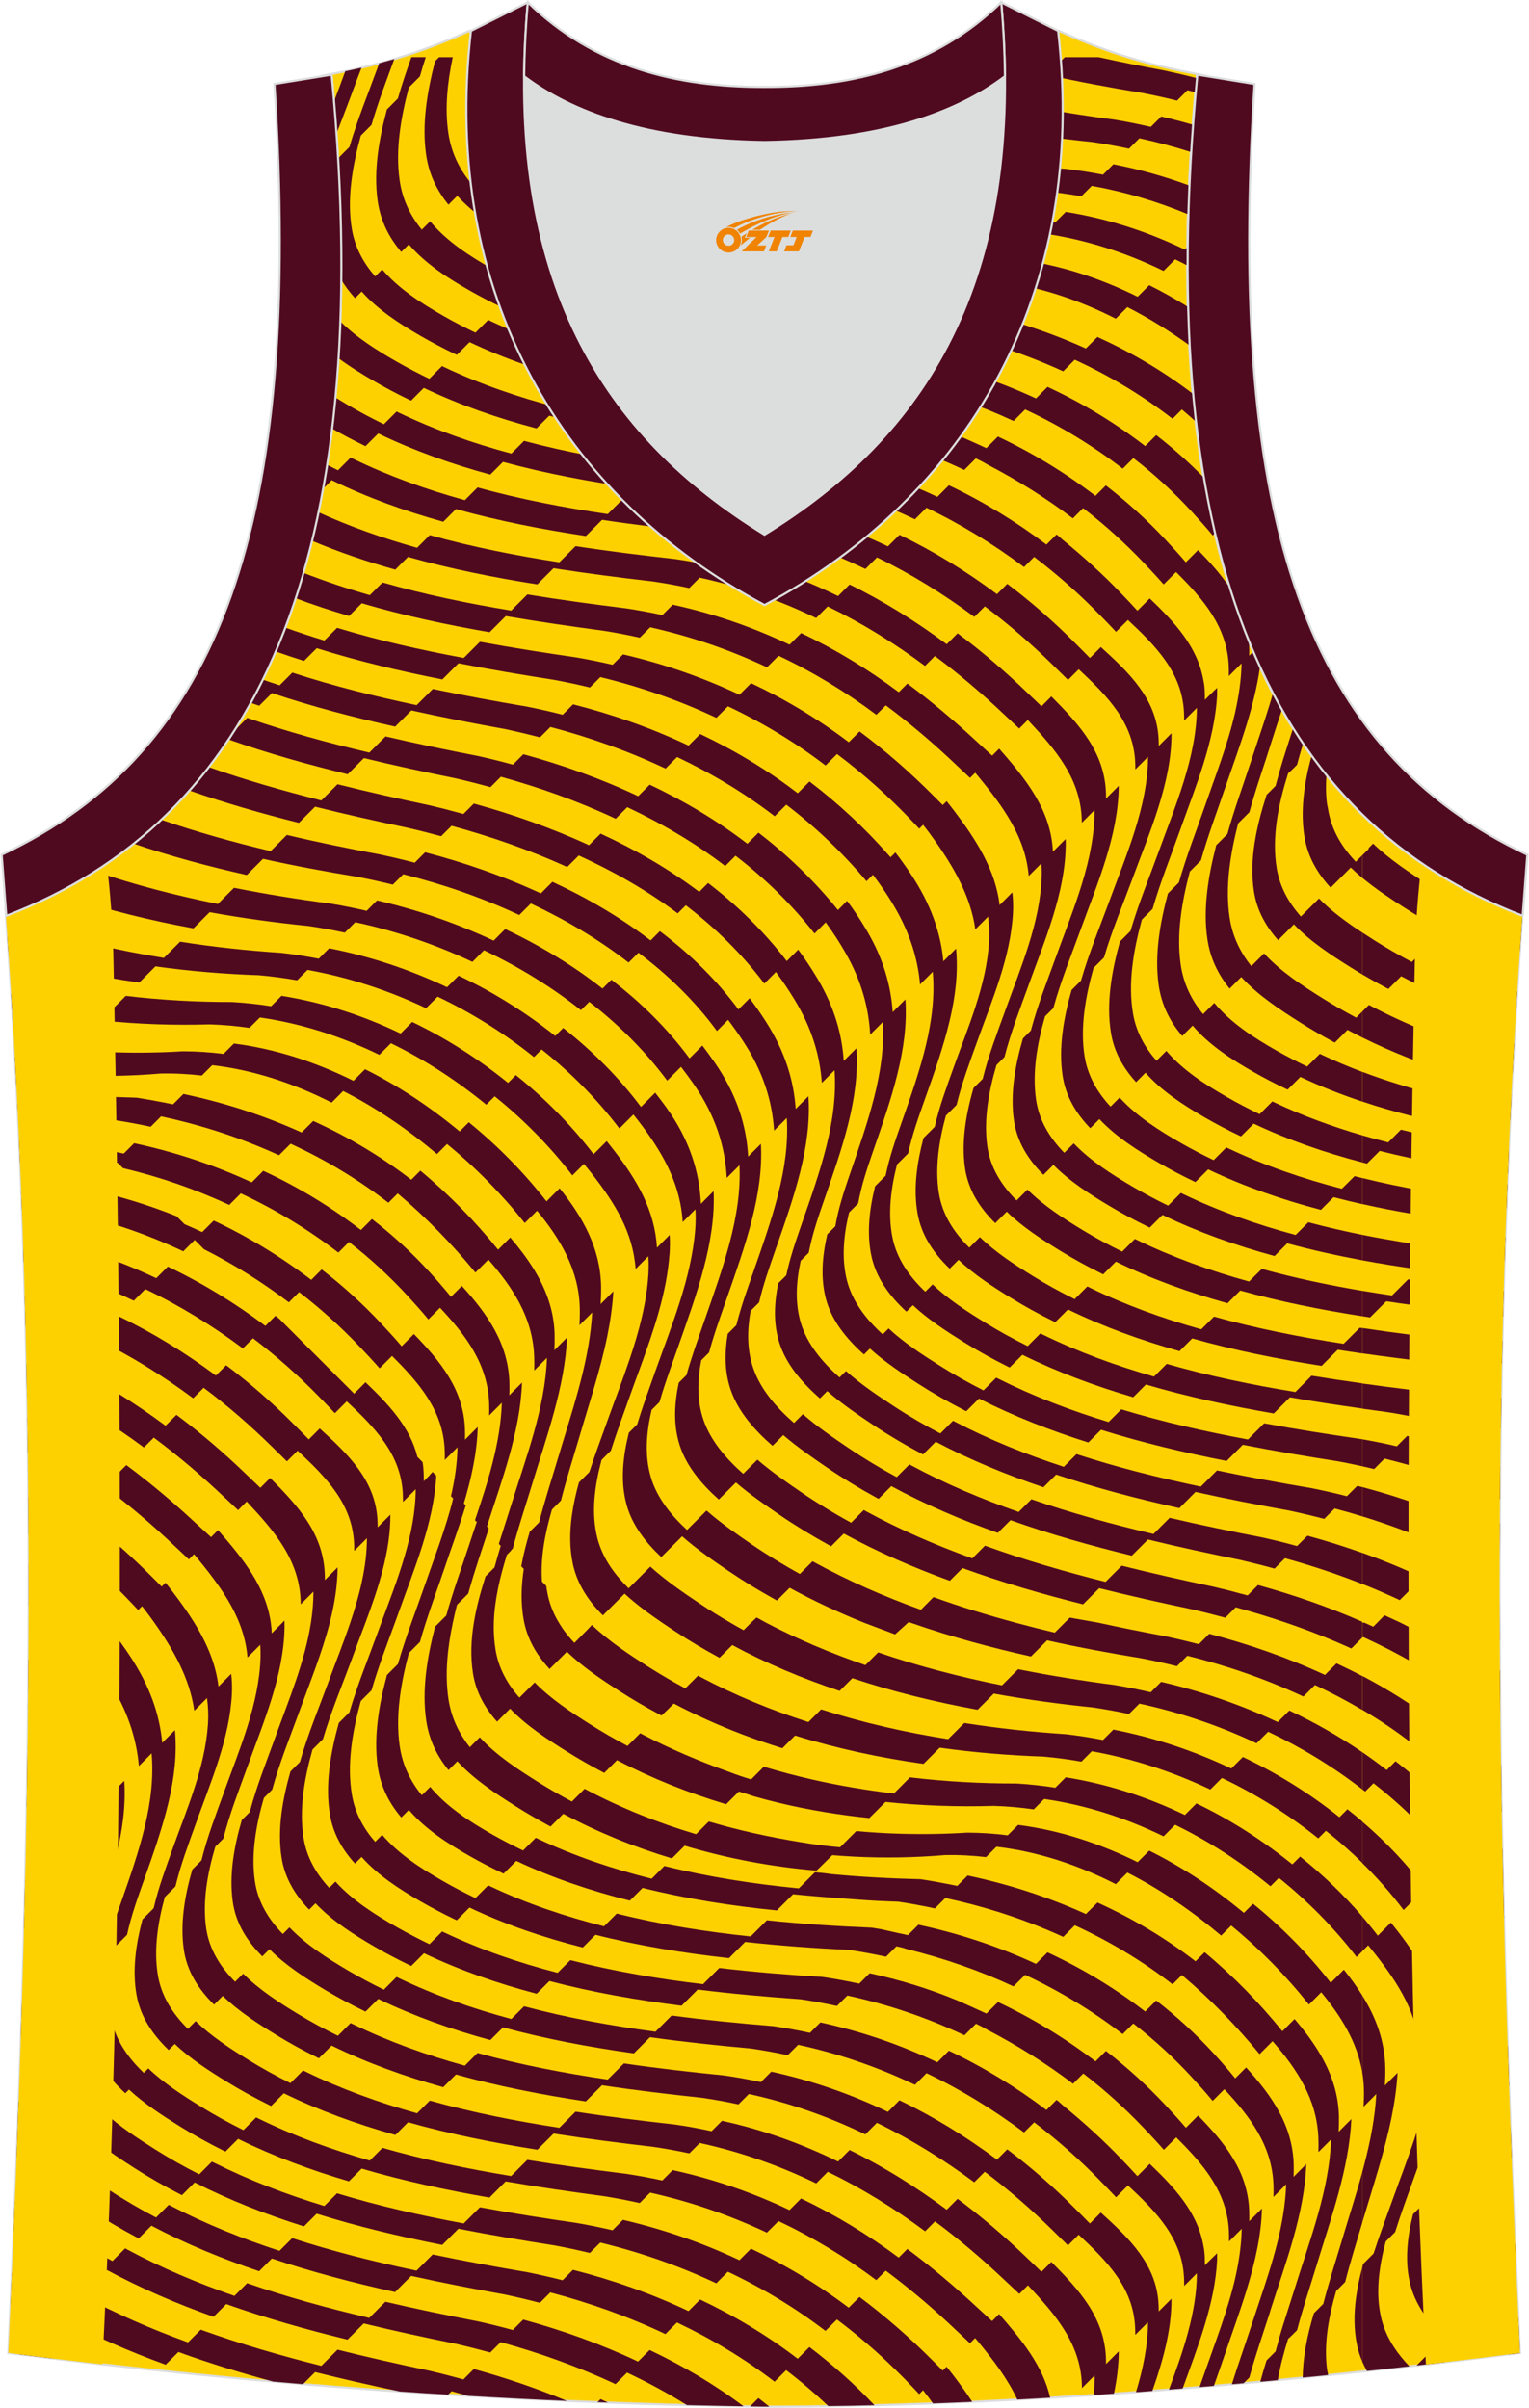
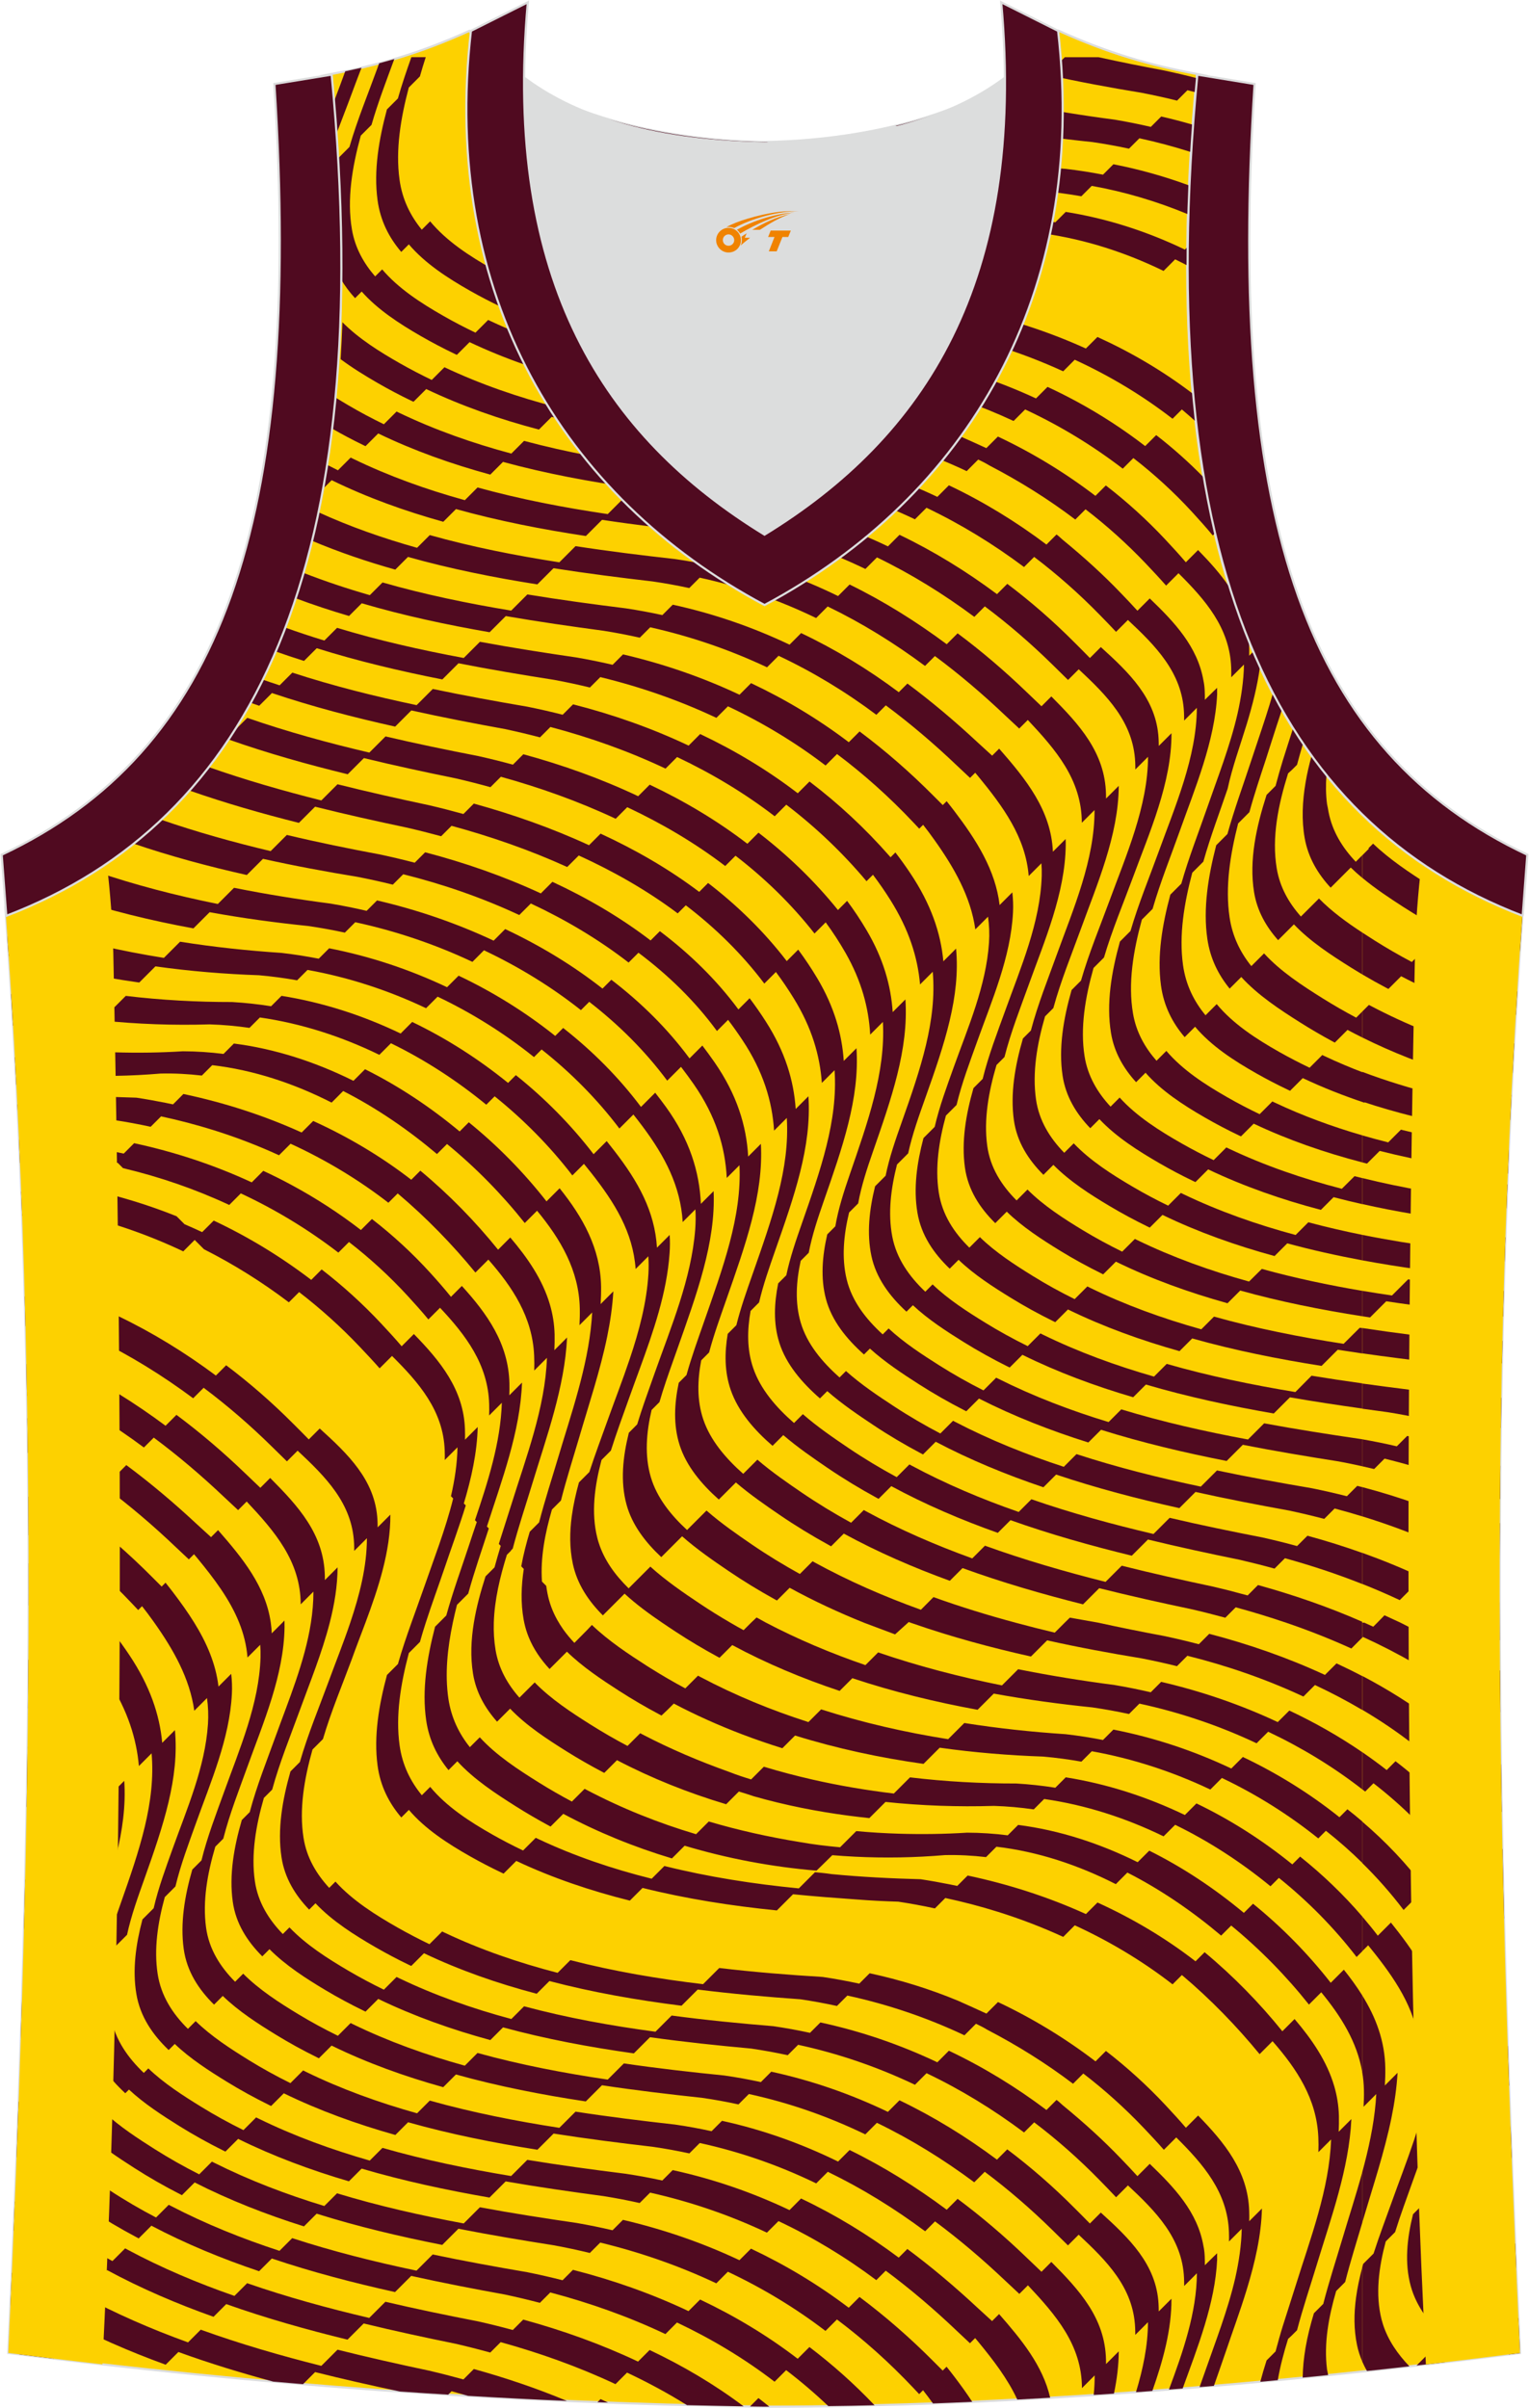
<svg xmlns="http://www.w3.org/2000/svg" version="1.1" id="图层_1" x="0px" y="0px" width="378.5px" height="596px" viewBox="0 0 378.71 596.76" enable-background="new 0 0 378.71 596.76" xml:space="preserve">
  <path fill-rule="evenodd" clip-rule="evenodd" fill="#FDD100" stroke="#DCDDDD" stroke-width="0.534" stroke-miterlimit="22.926" d="  M189.3,596.49c-0.02,0-0.03,0-0.06,0H189.3L189.3,596.49L189.3,596.49L189.3,596.49L189.3,596.49L189.3,596.49L189.3,596.49z   M189.24,596.49c-64.08-0.93-126.16-5.47-187.31-13.31c5.38-117.41,8.24-235.77-0.76-358.6l0.18,2.32  C62.27,203.6,93.68,140.24,82,18.35l-0.02,0c11.79-2.22,21.89-5.13,34.23-10.7c9.74,16.5,40.64,27.09,73.06,27.56  c32.42-0.47,63.33-11.06,73.06-27.56c12.35,5.57,22.45,8.48,34.23,10.7h-0.02c-11.7,121.87,19.71,185.23,80.65,208.55l0.18-2.32  c-9,122.82-6.14,241.19-0.77,358.6C315.96,590.95,250.36,596.49,189.24,596.49z" />
  <g>
    <g>
      <g>
        <path fill-rule="evenodd" clip-rule="evenodd" fill="#500A20" d="M332.45,294.64c-9.66-2.5-19.08-5.73-28.02-9.96     c-0.2-0.1-0.4-0.19-0.6-0.29l-3.15,3.15c-2.67-1.28-5.29-2.65-7.87-4.11c-5.43-3.09-11.19-6.7-15.43-11.4l-2.25,2.25     c-3.24-3.49-5.66-7.57-6.44-12.48c-1.12-7.08,0.16-14.58,2.22-21.89l2.59-2.59c2.03-6.88,4.87-13.61,7.12-19.71     c4.13-11.23,9.68-23.63,9.61-35.88l-3.15,3.15c0-0.62-0.02-1.24-0.05-1.85c-0.53-9.89-7.39-16.37-14.31-22.65l-2.71,2.71     c-1.27-1.31-2.57-2.6-3.86-3.89c-5.26-5.28-10.81-10.12-16.62-14.49l-2.55,2.55c-7.64-5.69-15.68-10.64-24.16-14.71l-2.87,2.87     c-9.12-4.38-18.74-7.75-28.91-9.96l-2.58,2.58c-2.98-0.65-6-1.2-9.08-1.64c-8.18-0.82-16.52-1.76-24.87-2.99l-4.01,4.01     c-10.84-1.6-21.7-3.68-32.27-6.6l-3.15,3.15c-9.56-2.64-18.87-5.98-27.71-10.27c-0.2-0.1-0.4-0.2-0.59-0.29l-3.15,3.15     c-0.92-0.45-1.84-0.92-2.75-1.39c-0.32,2.05-0.66,4.06-1.02,6.05l2.21-2.21c8.81,4.31,18.12,7.65,27.67,10.31l3.15-3.15     c10.54,2.94,21.38,5.05,32.19,6.68l4.01-4.01c8.32,1.26,16.62,2.24,24.75,3.11c3.08,0.44,6.1,0.99,9.08,1.64l2.58-2.58     c10.17,2.22,19.77,5.61,28.86,10.01l2.87-2.87c8.46,4.09,16.48,9.06,24.13,14.74l2.6-2.6c5.88,4.4,11.51,9.27,16.88,14.55     c1.25,1.23,2.51,2.45,3.75,3.69l2.65-2.65c6.9,6.46,13.57,13.03,14,23.08c0.03,0.59,0.03,1.17,0.03,1.76l3.15-3.15     c-0.02,12.23-5.47,24.53-9.59,35.77c-2.24,6.1-5.05,12.84-7.03,19.71l-2.33,2.33c-2.02,7.11-3.27,14.39-2.22,21.28     c0.78,5.13,3.38,9.37,6.85,12.97l2.26-2.26c4.18,4.46,9.7,7.93,14.88,10.93c2.72,1.57,5.5,3.04,8.33,4.4     c0.2,0.1,0.4,0.19,0.6,0.28l3.15-3.15c8.91,4.24,18.3,7.51,27.94,10.04l3.15-3.15c2.36,0.62,4.74,1.19,7.12,1.73v-6.45     c-0.64-0.16-1.28-0.32-1.92-0.49L332.45,294.64z" />
        <path fill-rule="evenodd" clip-rule="evenodd" fill="#500A20" d="M321,306.09c-9.61-2.58-18.97-5.87-27.85-10.13     c-0.2-0.1-0.4-0.19-0.6-0.29l-3.15,3.15c-3.02-1.47-5.98-3.04-8.88-4.75c-5.02-2.95-10.39-6.36-14.52-10.69l-2.35,2.34     c-3.56-3.65-6.23-7.95-6.99-13.17c-0.97-6.69,0.24-13.74,2.23-20.64l2.06-2.06c1.84-6.73,4.53-13.32,6.71-19.31     c4.1-11.31,9.45-23.5,9.5-35.77l-3.15,3.15c0-0.35,0-0.71-0.01-1.06c-0.22-10.38-6.67-17.33-13.55-24.25l-2.44,2.44     c-1.21-1.16-2.43-2.31-3.63-3.47c-5.49-5.29-11.2-10.17-17.16-14.61l-2.7,2.7c-7.65-5.68-15.64-10.68-24.07-14.8l-2.86,2.86     c-9.05-4.43-18.6-7.87-28.77-10.1l-2.58,2.58c-2.97-0.65-5.99-1.21-9.07-1.65c-8.1-0.91-16.37-1.92-24.65-3.2l-4.01,4.01     c-10.79-1.67-21.6-3.8-32.12-6.75l-3.15,3.15c-8.41-2.36-16.64-5.24-24.51-8.84c-0.5,2.4-1.03,4.75-1.6,7.07     c6.71,2.83,13.64,5.19,20.71,7.18l3.15-3.15c10.5,2.96,21.29,5.11,32.06,6.81l4.01-4.01c8.25,1.3,16.49,2.34,24.57,3.28     c3.08,0.44,6.1,1,9.08,1.64l2.58-2.58c10.18,2.22,19.77,5.61,28.86,10.01l2.86-2.87c8.46,4.09,16.48,9.05,24.13,14.74l2.45-2.45     c6.01,4.46,11.78,9.37,17.35,14.65c1.17,1.11,2.36,2.21,3.55,3.32l2.13-2.13c6.92,7.38,13.35,14.76,13.39,25.46v0.02l3.15-3.15     c0.05,12.35-5.27,24.53-9.4,35.95c-2.09,5.8-4.66,12.19-6.38,18.7l-1.97,1.97c-1.97,6.76-3.16,13.67-2.24,20.24     c0.76,5.41,3.59,9.82,7.32,13.55l2.47-2.47c4.04,4.1,9.18,7.38,13.97,10.23c3.03,1.81,6.15,3.48,9.32,5.03     c0.2,0.1,0.4,0.19,0.6,0.29l3.15-3.15c8.86,4.28,18.2,7.59,27.78,10.2l3.15-3.15c6.12,1.67,12.33,3.04,18.59,4.21v-6.31     c-4.49-0.91-8.96-1.94-13.37-3.12L321,306.09z" />
        <path fill-rule="evenodd" clip-rule="evenodd" fill="#500A20" d="M180.87,402.17c-2.54-1.48-5.04-3.03-7.49-4.67     c-3.94-2.63-8.41-5.67-12.32-9.21l-5.38,5.38c-3.31-3.24-6.03-6.94-7.4-11.24c-0.13-0.41-0.26-0.82-0.36-1.24     c-1.58-6.26-0.67-12.91,1.04-19.34l2.32-2.32c1.37-4.37,2.96-8.63,4.39-12.67c0.89-2.5,1.82-5.03,2.75-7.57     c3.4-9.31,6.73-18.87,7.41-28.68c0.11-1.56,0.11-3.07,0.02-4.53l-3.15,3.15c-0.55-9.1-4.74-16.45-10.51-23.93     c-0.64-0.83-1.29-1.66-1.95-2.48l-3.25,3.25c-5.59-7.3-12.09-13.86-19.27-19.6l-1.93,1.93c-7.31-5.93-15.3-11.05-23.76-15.11     l-2.86,2.87c-9.38-4.51-19.33-7.72-29.53-9.34l-2.58,2.58c-3.2-0.51-6.43-0.86-9.68-1.05c-8.73,0.01-17.56-0.47-26.34-1.52     l-4.01,4.01c-6.75-0.81-13.48-1.94-20.11-3.45c-1.44-0.33-2.87-0.67-4.29-1.03c0.16,2.61,0.32,5.22,0.47,7.82     c4.22,0.86,8.48,1.57,12.75,2.14c1.7,0.22,3.39,0.42,5.09,0.6l1.77-1.77l2.25-2.24c8.96,0.94,17.97,1.25,26.88,0.98     c3.31,0.1,6.6,0.4,9.86,0.87l2.58-2.58c10.25,1.47,20.22,4.69,29.61,9.26l2.87-2.87c8.41,4.09,16.36,9.27,23.63,15.23l2.08-2.08     c7.18,5.77,13.68,12.35,19.26,19.61l2.87-2.87c0.61,0.75,1.22,1.5,1.81,2.25c5.85,7.43,10.34,14.68,11,23.81l3.15-3.15     c0.1,1.41,0.11,2.87,0.02,4.37c-0.43,7.14-2.31,14.18-4.63,21.07c-1.76,5.26-3.78,10.43-5.59,15.5     c-1.42,3.98-3.02,8.2-4.42,12.53l-2.58,2.58c-0.76,2.75-1.39,5.53-1.77,8.32c-0.54,3.97-0.57,7.94,0.25,11.83     c1.07,5.05,3.87,9.22,7.45,12.8l5.38-5.38c2.9,2.67,6.15,5.04,9.28,7.17c1.17,0.8,2.33,1.56,3.45,2.3     c3.33,2.19,6.75,4.22,10.23,6.11c0.19,0.1,0.38,0.21,0.58,0.31l3.15-3.15c8.5,4.57,17.43,8.3,26.62,11.36l3.15-3.15     c10.12,3.37,20.54,5.91,31.04,7.83l4.01-4.01c8.14,1.48,16.32,2.59,24.44,3.42c3.03,0.44,6.07,0.99,9.08,1.64l2.58-2.58     c9.95,2.15,19.75,5.44,29.04,9.83l2.87-2.86c8.27,3.91,16.13,8.68,23.32,14.28v-9.21c-5.71-3.92-11.78-7.36-18.07-10.32     l-2.87,2.86c-9.27-4.36-19.04-7.68-28.9-9.97l-2.58,2.58c-2.97-0.69-5.96-1.29-8.93-1.79c-7.95-1.04-15.96-2.32-23.94-3.92     l-4.01,4.01c-10.38-2.09-20.68-4.75-30.69-8.18l-3.15,3.15c-8.48-2.91-16.75-6.38-24.66-10.53l-2.32-1.28l-1.35,1.28l-1.87,1.87     C183.07,403.44,181.96,402.81,180.87,402.17z" />
        <path fill-rule="evenodd" clip-rule="evenodd" fill="#500A20" d="M228.12,398.98c-9.06-3.26-17.88-7.1-26.28-11.7     c-0.19-0.1-0.38-0.21-0.57-0.32l-3.15,3.15c-4.05-2.24-8.01-4.65-11.84-7.27c-3.59-2.45-7.64-5.25-11.3-8.45l-4.82,4.82     c-4.07-3.74-7.48-8.05-8.97-13.06c-1.6-5.4-1.12-11.11,0.18-16.69l1.95-1.95c0.25-0.85,0.51-1.7,0.77-2.55     c1.12-3.53,2.38-6.99,3.54-10.28c4.88-13.84,9.68-26.71,9.11-39.46l-3.15,3.15c-0.36-7.98-2.81-15.91-8.66-24.01     c-0.86-1.19-1.76-2.37-2.67-3.53l-3.52,3.52c-5.53-7.38-12.06-13.9-19.29-19.57l-1.97,1.97c-7.36-5.88-15.42-10.89-23.94-14.93     l-2.87,2.86c-9.31-4.42-19.16-7.68-29.22-9.65l-2.58,2.58c-3.08-0.6-6.17-1.09-9.28-1.44c-8.33-0.55-16.73-1.44-25.09-2.77     l-4.01,4.01c-10.65-1.69-21.23-4.1-31.48-7.39l-3.15,3.15c-1.4-0.45-2.79-0.91-4.18-1.4c0.12,1.74,0.24,3.48,0.36,5.22l0.5-0.5     c10.37,3.23,21.07,5.52,31.84,7.03l4.01-4.01c8.55,1.2,17.14,1.91,25.66,2.2c3.17,0.28,6.32,0.7,9.46,1.26l2.58-2.58     c10.1,1.81,20.01,5.04,29.38,9.49l2.86-2.86c8.5,4.04,16.55,9.09,23.89,14.98l1.89-1.89c7.21,5.7,13.72,12.25,19.28,19.59     l3.47-3.47c0.78,0.98,1.54,1.97,2.29,2.97c5.54,7.42,9.4,14.81,9.93,23.68l3.15-3.15c0.1,1.62,0.08,3.3-0.05,5.03     c-0.97,12.23-5.97,24.04-10.02,35.49c-0.24,0.68-0.48,1.37-0.73,2.06c-1.23,3.45-2.52,7.05-3.63,10.72l-2.07,2.08     c-1.48,5.95-2.15,12.08-0.56,17.85c1.38,5,4.65,9.27,8.6,12.97l5.16-5.16c3.73,3.28,7.87,6.13,11.53,8.61     c3.7,2.51,7.51,4.83,11.41,6.99c0.19,0.1,0.38,0.21,0.57,0.31l3.15-3.15c5.96,3.26,12.14,6.13,18.46,8.67l7.67,2.88l3.19-2.88     l0.18-0.18c0.17,0.06,0.34,0.12,0.51,0.18c0.01,0,0.37,0.13,0.41,0.14c9.6,3.34,19.47,6.02,29.39,8.23l4.01-4.01     c7.8,1.74,15.63,3.19,23.4,4.46c2.92,0.57,5.85,1.21,8.78,1.94l2.58-2.58c9.76,2.43,19.49,5.78,28.76,10.11l2.86-2.86     c4,1.87,7.92,3.93,11.71,6.17v-8.39c-2.09-1.1-4.21-2.14-6.36-3.14l-2.87,2.86c-9.27-4.3-18.99-7.66-28.68-10.19l-2.58,2.58     c-2.9-0.76-5.79-1.44-8.67-2.05c-5.38-1-10.8-2.09-16.21-3.28l-7.09-1.26l-1.28,1.26l-2.46,2.46c-3.24-0.77-6.48-1.59-9.7-2.46h0     c-6.87-1.85-13.68-3.94-20.36-6.35L228.12,398.98z" />
        <path fill-rule="evenodd" clip-rule="evenodd" fill="#500A20" d="M309.11,395.43c-2.86-0.79-5.71-1.52-8.54-2.18     c-7.5-1.59-15.09-3.29-22.67-5.19l-4.01,4.01c-10.07-2.53-20.12-5.44-29.89-8.97l-3.15,3.15c-9.06-3.28-17.9-7.1-26.31-11.67     c-0.19-0.1-0.38-0.21-0.57-0.32l-3.15,3.15c-4.19-2.3-8.28-4.78-12.24-7.48c-3.5-2.39-7.42-5.08-10.99-8.15l-3.51,3.51     c-4.38-3.88-8.17-8.34-9.91-13.52c-1.59-4.74-1.43-9.72-0.5-14.61l1.95-1.95c1.19-4.45,2.77-8.8,4.18-12.84     c4.8-13.73,9.35-26.3,8.66-38.87l-3.15,3.15c-0.43-7.7-2.82-15.39-8.33-23.35c-0.98-1.41-1.99-2.8-3.03-4.16l-3.18,3.18     c-5.48-7.42-12.06-13.88-19.38-19.49l-2.19,2.19c-7.4-5.81-15.55-10.72-24.12-14.75l-2.86,2.87c-9.27-4.36-19.04-7.68-28.9-9.97     l-2.58,2.58c-2.97-0.69-5.95-1.29-8.93-1.79c-7.95-1.04-15.96-2.32-23.94-3.92l-4.01,4.01c-10.33-2.08-20.58-4.72-30.54-8.13     c-0.19,0.12-0.37,0.24-0.56,0.36l-2.74,2.74c-0.39-0.13-0.77-0.27-1.16-0.4c-3.23,1.86-6.56,3.57-10,5.14     c1.58,0.57,3.17,1.12,4.76,1.66l3.15-3.15c10.12,3.37,20.54,5.91,31.04,7.83l4.01-4.01c8.14,1.48,16.32,2.59,24.44,3.42     c3.03,0.44,6.06,0.99,9.08,1.64l2.58-2.58c9.95,2.15,19.75,5.44,29.04,9.83l2.86-2.87c8.55,4.04,16.65,8.99,24.03,14.83     l2.06-2.06c7.28,5.64,13.83,12.13,19.33,19.54l3.42-3.42c1.1,1.43,2.16,2.87,3.19,4.35c5.45,7.87,7.77,15.52,8.15,23.18     l3.15-3.15c0.62,12.7-4.11,25.42-8.91,39.17c-1.42,4.08-3,8.41-4.22,12.83l-1.92,1.92c-1.09,5.17-1.38,10.45,0.22,15.45     c1.65,5.17,5.37,9.63,9.71,13.49l4.23-4.23c3.52,3.01,7.37,5.66,10.82,8.02c3.95,2.7,8.03,5.18,12.21,7.48     c0.19,0.11,0.38,0.21,0.57,0.32l3.15-3.15c8.4,4.58,17.23,8.41,26.28,11.7l3.15-3.15c9.77,3.55,19.8,6.46,29.87,8.99l4.01-4.01     c7.58,1.9,15.17,3.59,22.68,5.17c2.84,0.65,5.7,1.37,8.57,2.15l2.58-2.58c4.14,1.13,8.31,2.39,12.47,3.81l0,0     c5.46,1.86,10.89,3.99,16.19,6.4l2.69-2.69v-3.72v-0.22c-8.43-3.71-17.16-6.7-25.83-9.1L309.11,395.43z" />
        <path fill-rule="evenodd" clip-rule="evenodd" fill="#500A20" d="M321.36,383.19c-2.86-0.78-5.72-1.49-8.59-2.13     c-7.6-1.48-15.3-3.06-22.99-4.87l-4.01,4.01c-10.19-2.39-20.36-5.17-30.26-8.61l-3.15,3.15c-9.14-3.18-18.05-6.93-26.51-11.47     c-0.19-0.1-0.38-0.21-0.58-0.31l-3.15,3.15c-4.08-2.21-8.07-4.6-11.93-7.21c-3.6-2.43-7.67-5.2-11.33-8.4l-2.19,2.19     c-4.46-3.89-8.34-8.39-10.13-13.66c-1.56-4.59-1.48-9.39-0.63-14.12l2.1-2.1c1.03-4.42,2.56-8.74,3.96-12.76     c4.73-13.52,9.11-25.86,8.27-38.34l-3.15,3.15c-0.48-7.09-2.64-14.22-7.39-21.65c-1.27-1.99-2.62-3.92-4.03-5.8l-2.78,2.78     c-5.49-7.42-12.11-13.84-19.47-19.4l-2.3,2.3c-7.47-5.72-15.71-10.53-24.33-14.53l-2.87,2.87c-9.27-4.3-18.99-7.66-28.68-10.19     l-2.58,2.58c-2.9-0.76-5.79-1.44-8.67-2.05c-7.64-1.43-15.35-3-23.03-4.83l-4.01,4.01c-9.18-2.18-18.31-4.73-27.23-7.81     c-2.2,2.08-4.48,4.05-6.82,5.93c9.21,3.14,18.65,5.68,28.14,7.8l4.01-4.01c7.8,1.74,15.63,3.19,23.4,4.46     c2.92,0.57,5.85,1.21,8.78,1.94l2.58-2.58c9.76,2.43,19.49,5.78,28.76,10.11l2.87-2.86c8.6,4.02,16.79,8.88,24.23,14.64     l2.44-2.44c7.4,5.55,14.02,11.98,19.46,19.41l2.76-2.77c1.25,1.65,2.45,3.34,3.59,5.07c5.08,7.66,7.35,15.04,7.81,22.39     l3.15-3.15c0.79,12.52-3.66,24.95-8.43,38.57c-1.41,4.02-2.97,8.36-4.07,12.8l-2.14,2.14c-0.79,4.67-0.82,9.4,0.75,13.93     c1.86,5.35,5.82,9.9,10.36,13.83l2.66-2.66c3.57,3.07,7.49,5.75,10.96,8.12c3.91,2.66,7.95,5.11,12.09,7.37     c0.19,0.1,0.38,0.21,0.57,0.31l3.15-3.15c8.43,4.56,17.3,8.35,26.4,11.58l3.15-3.15c9.83,3.5,19.93,6.34,30.06,8.81l4.01-4.01     c7.63,1.86,15.27,3.5,22.82,5.04c2.84,0.66,5.7,1.38,8.55,2.17l2.58-2.58c6.44,1.78,12.87,3.9,19.17,6.4v-7.71     c-4.48-1.6-9.03-3.02-13.59-4.26L321.36,383.19z" />
        <path fill-rule="evenodd" clip-rule="evenodd" fill="#500A20" d="M333.7,370.84c-2.9-0.74-5.81-1.4-8.73-1.99     c-7.74-1.32-15.6-2.74-23.46-4.4l-4.01,4.01c-10.37-2.18-20.73-4.77-30.81-8.06l-3.15,3.15c-9.27-3.03-18.29-6.65-26.87-11.11     c-0.2-0.1-0.39-0.2-0.58-0.3l-3.15,3.15c-3.93-2.06-7.77-4.29-11.48-6.73c-3.86-2.53-8.16-5.39-11.91-8.75l-1.59,1.59     c-4.36-3.86-8.08-8.34-9.63-13.61c-1.46-4.96-1.12-10.18,0-15.3l1.99-1.99c0.83-4.37,2.29-8.68,3.68-12.69     c4.62-13.29,8.98-25.53,8.15-38.01l-3.15,3.15c-0.44-6.68-2.37-13.43-6.54-20.45c-1.47-2.47-3.06-4.84-4.75-7.13l-2.84,2.84     c-5.64-7.35-12.24-13.78-19.5-19.36l-2.2,2.2c-7.51-5.67-15.79-10.44-24.44-14.43l-2.87,2.87c-9.26-4.28-18.94-7.66-28.55-10.32     l-2.58,2.58c-2.86-0.79-5.71-1.52-8.54-2.18c-7.5-1.59-15.09-3.29-22.67-5.19l-4.01,4.01c-9.42-2.37-18.82-5.06-27.99-8.29     c-1.55,2-3.15,3.94-4.8,5.8c8.93,3.13,18.06,5.75,27.23,8.05l4.01-4.01c7.58,1.9,15.17,3.59,22.68,5.17     c2.84,0.65,5.7,1.37,8.57,2.15l2.58-2.58c9.6,2.61,19.33,5.96,28.66,10.21l2.87-2.86c8.68,3.96,17,8.7,24.52,14.35l2.01-2     c7.3,5.58,13.9,12.02,19.46,19.4l2.87-2.87c1.58,2.12,3.07,4.32,4.47,6.6c4.41,7.17,6.44,14.06,6.92,20.89l3.15-3.15     c0.87,12.47-3.47,24.73-8.15,38.12c-1.4,4.01-2.89,8.32-3.81,12.71l-2.01,2c-1,4.94-1.23,9.97,0.29,14.75     c1.69,5.32,5.58,9.86,10.06,13.77l1.81-1.81c3.67,3.22,7.79,5.99,11.45,8.43c3.78,2.52,7.69,4.83,11.7,6.96     c0.19,0.1,0.39,0.21,0.58,0.31l3.15-3.15c8.53,4.49,17.49,8.18,26.7,11.28l3.15-3.15c9.99,3.36,20.26,6.04,30.54,8.32l4.01-4.01     c7.78,1.73,15.56,3.23,23.24,4.62c2.89,0.62,5.78,1.3,8.66,2.06l2.58-2.58c2.3,0.61,4.59,1.26,6.86,1.96v-7.25     c-0.42-0.11-0.83-0.22-1.25-0.32L333.7,370.84z" />
        <path fill-rule="evenodd" clip-rule="evenodd" fill="#500A20" d="M313.2,352.77l-4.01,4.01c-10.56-1.96-21.12-4.34-31.4-7.47     l-3.15,3.15c-9.4-2.86-18.56-6.35-27.27-10.71c-0.2-0.1-0.4-0.19-0.59-0.29l-3.15,3.15c-3.76-1.9-7.43-3.97-10.99-6.22     c-4.17-2.64-8.71-5.59-12.52-9.13l-1.47,1.47c-4.19-3.82-7.64-8.29-8.93-13.65c-1.29-5.37-0.73-11.02,0.6-16.56l2.25-2.25     c0.79-4.39,2.23-8.72,3.64-12.77c4.59-13.23,8.9-25.39,8.07-37.8l-3.15,3.15c-0.44-6.63-2.35-13.33-6.47-20.3     c-1.49-2.52-3.1-4.95-4.83-7.27l-2.27,2.27c-5.83-7.24-12.47-13.61-19.7-19.17l-2.75,2.75c-7.46-5.74-15.64-10.59-24.21-14.65     l-2.86,2.86c-9.15-4.33-18.76-7.76-28.46-10.4l-2.58,2.58c-2.86-0.78-5.73-1.49-8.59-2.13c-7.6-1.48-15.3-3.06-22.99-4.87     l-4.01,4.01c-10.19-2.39-20.36-5.17-30.26-8.61l-3.15,3.15l-0.1-0.04c-0.48,0.75-0.96,1.49-1.44,2.23     c9.68,3.42,19.62,6.21,29.59,8.64l4.01-4.01c7.63,1.86,15.27,3.5,22.82,5.04c2.85,0.66,5.7,1.38,8.55,2.17l2.58-2.58     c9.65,2.67,19.27,6.09,28.46,10.41l2.86-2.87c8.6,4.04,16.81,8.87,24.29,14.58l2.55-2.55c7.25,5.58,13.86,11.98,19.58,19.28     l2.77-2.77c1.77,2.42,3.42,4.94,4.92,7.57c3.96,6.94,5.75,13.64,6.11,20.26l3.15-3.15c0.69,12.51-3.73,24.76-8.26,37.95     c-1.39,4.04-2.79,8.35-3.53,12.71l-2,2c-1.23,5.35-1.7,10.81-0.33,15.99c1.42,5.38,5.08,9.9,9.43,13.78l1.47-1.47     c3.75,3.39,8.11,6.25,12.08,8.8c3.64,2.33,7.38,4.47,11.22,6.44c0.2,0.1,0.39,0.2,0.59,0.3l3.15-3.15     c8.65,4.4,17.75,7.95,27.1,10.89l3.15-3.15c10.19,3.2,20.66,5.67,31.13,7.73l4.01-4.01c7.95,1.56,15.91,2.89,23.74,4.12     c1.98,0.37,3.95,0.77,5.9,1.21v-6.69c-0.12-0.02-0.24-0.04-0.36-0.06C329.26,355.51,321.23,354.26,313.2,352.77z" />
        <path fill-rule="evenodd" clip-rule="evenodd" fill="#500A20" d="M320.94,345.02c-10.71-1.77-21.45-3.98-31.89-6.98l-3.15,3.15     c-9.51-2.73-18.78-6.11-27.57-10.41c-0.2-0.1-0.4-0.19-0.59-0.29l-3.15,3.15c-3.61-1.79-7.14-3.72-10.57-5.84     c-4.42-2.72-9.14-5.75-13-9.46l-1.81,1.81c-3.99-3.78-7.15-8.23-8.19-13.7c-1.1-5.79-0.34-11.86,1.18-17.83l2.77-2.77     c1.03-4.78,2.74-9.47,4.27-13.79c4.79-13.45,8.7-25.1,7.6-36.95l-3.15,3.15c-0.65-7.05-3.08-14.16-8.15-21.76     c-1.19-1.79-2.44-3.53-3.74-5.22l-1.2,1.2c-0.09-0.1-0.18-0.21-0.27-0.31c-6.06-6.91-12.7-13.06-19.82-18.47l-2.91,2.91     c-7.49-5.75-15.63-10.63-24.19-14.68l-2.86,2.87c-9.15-4.33-18.78-7.72-28.64-10.23l-2.58,2.58c-2.89-0.74-5.81-1.4-8.73-1.99     c-7.74-1.32-15.6-2.75-23.46-4.4l-4.01,4.01c-10.37-2.18-20.73-4.77-30.81-8.06l-3.15,3.15c-1.42-0.46-2.83-0.94-4.24-1.43     c-0.96,1.96-1.96,3.87-2.99,5.74c0.72,0.25,1.45,0.5,2.18,0.75l3.15-3.15c9.99,3.36,20.26,6.04,30.54,8.32l4.01-4.01     c7.78,1.73,15.56,3.23,23.23,4.62c2.89,0.62,5.78,1.3,8.66,2.06l2.58-2.58c9.77,2.58,19.39,5.99,28.54,10.32l2.86-2.87     c8.57,4.06,16.72,8.93,24.19,14.68l2.87-2.87c7.23,5.52,13.91,11.84,19.89,18.97l1.6-1.6c1.53,2.03,2.98,4.12,4.34,6.29     c4.56,7.26,6.74,14.12,7.33,20.9l3.15-3.15c1.05,12.12-2.99,23.99-7.72,37.37c-1.47,4.15-3.04,8.63-3.96,13.18l-2.61,2.61     c-1.43,5.77-2.1,11.66-0.92,17.25c1.16,5.5,4.53,10.01,8.69,13.84l1.6-1.6c3.81,3.57,8.38,6.51,12.64,9.16     c3.49,2.17,7.08,4.16,10.75,5.99c0.2,0.1,0.4,0.19,0.6,0.29l3.15-3.15c8.76,4.32,17.99,7.74,27.46,10.52l3.15-3.15     c10.38,3.05,21.04,5.33,31.69,7.18l4.01-4.01c6,1.04,11.99,1.95,17.93,2.78v-6.24c-4.17-0.58-8.37-1.21-12.57-1.9L320.94,345.02z     " />
        <path fill-rule="evenodd" clip-rule="evenodd" fill="#500A20" d="M332.89,333.07c-10.79-1.67-21.6-3.8-32.12-6.75l-3.15,3.15     c-9.54-2.67-18.84-6.02-27.65-10.33c-0.2-0.1-0.39-0.2-0.59-0.3l-3.15,3.15c-3.52-1.74-6.97-3.63-10.31-5.7     c-4.46-2.76-9.29-5.86-13.18-9.67l-1.38,1.38l-1.23,1.23c-3.82-3.75-6.73-8.18-7.58-13.69c-0.95-6.19,0.03-12.68,1.77-19.04     l2.64-2.64c1.3-5.44,3.34-10.78,5.08-15.65c3.7-10.34,8.35-20.96,8.91-32.07c0.09-1.7,0.02-3.36-0.17-4.97l-3.15,3.15     c-1.03-8.72-5.8-16.17-11.22-23.3c-0.63-0.82-1.26-1.64-1.91-2.44l-0.96,0.96c-0.77-0.78-1.55-1.55-2.33-2.33     c-5.79-5.82-11.89-11.14-18.29-15.92l-2.67,2.67c-7.56-5.73-15.68-10.61-24.23-14.64l-2.86,2.87c-9.16-4.32-18.83-7.66-28.87-10     l-2.58,2.58c-2.94-0.69-5.91-1.29-8.92-1.81c-7.9-1.15-15.93-2.4-23.97-3.89l-4.01,4.01c-10.56-1.96-21.12-4.34-31.4-7.47     l-3.15,3.15c-3.28-1-6.54-2.07-9.75-3.24c-0.77,2.01-1.56,3.98-2.39,5.92c2.35,0.83,4.71,1.62,7.1,2.37l3.15-3.15     c10.19,3.2,20.66,5.67,31.13,7.74l4.01-4.01c7.95,1.57,15.91,2.89,23.74,4.12c2.97,0.55,5.91,1.18,8.83,1.89l2.58-2.58     c9.96,2.42,19.61,5.78,28.77,10.1l2.86-2.86c8.56,4.04,16.68,8.92,24.2,14.67l2.84-2.84c6.7,5.03,13.02,10.69,18.93,16.96     c0.48,0.51,0.97,1.02,1.45,1.54l0.96-0.96c0.96,1.22,1.9,2.47,2.8,3.75c4.87,6.83,9.01,14.06,10.14,22.17l3.15-3.15     c0.29,2.09,0.39,4.24,0.24,6.46c-0.72,10.72-5.18,20.89-8.76,30.89c-1.64,4.6-3.52,9.62-4.7,14.74l-2.78,2.78     c-1.64,6.19-2.52,12.48-1.5,18.5c0.94,5.58,4.03,10.08,8,13.87l2.2-2.2c3.84,3.7,8.56,6.72,12.96,9.43     c3.38,2.08,6.86,3.99,10.41,5.74c0.2,0.1,0.4,0.2,0.59,0.29l3.15-3.15c8.82,4.3,18.11,7.65,27.65,10.33l3.15-3.15     c10.5,2.96,21.29,5.11,32.06,6.81l4.01-4.01c2.03,0.32,4.06,0.62,6.08,0.92v-6.28c-0.21-0.03-0.41-0.06-0.62-0.09L332.89,333.07z     " />
        <path fill-rule="evenodd" clip-rule="evenodd" fill="#500A20" d="M309.46,317.63c-9.56-2.64-18.87-5.98-27.71-10.27     c-0.2-0.1-0.4-0.2-0.59-0.29l-3.15,3.15c-3.33-1.64-6.6-3.4-9.78-5.33c-4.66-2.82-9.7-6.05-13.69-10.06l-2.7,2.7     c-3.73-3.73-6.55-8.14-7.28-13.56c-0.88-6.51,0.33-13.33,2.3-20.01l1.98-1.98c1.57-6.17,3.96-12.23,5.94-17.73     c3.99-11.08,9.07-22.74,9.24-34.7c0.01-0.54,0-1.07-0.03-1.6l-3.15,3.15c-0.45-10.3-6.66-17.94-13.32-25.55l-1.74,1.74     c-1.17-1.06-2.33-2.11-3.47-3.17c-5.66-5.28-11.48-10.2-17.53-14.7l-2.14,2.14c-7.63-5.7-15.7-10.61-24.21-14.65l-2.86,2.87     c-9.14-4.34-18.79-7.69-28.95-9.91l-2.58,2.58c-2.97-0.65-5.99-1.21-9.05-1.67c-8.03-1-16.21-2.1-24.41-3.45l-4.01,4.01     c-10.71-1.77-21.44-3.98-31.89-6.98l-3.15,3.15c-5.6-1.61-11.11-3.44-16.5-5.55c-0.62,2.14-1.27,4.23-1.94,6.29     c4.36,1.64,8.8,3.1,13.29,4.42l3.15-3.15c10.38,3.05,21.04,5.33,31.69,7.18l4.01-4.01c8.13,1.41,16.24,2.57,24.22,3.64     c3.04,0.48,6.04,1.06,9,1.72l2.58-2.58c10.12,2.27,19.79,5.6,28.95,9.92l2.86-2.86c8.54,4.03,16.63,8.92,24.24,14.63l2.34-2.34     c6.14,4.56,12.04,9.59,17.73,15.02c1.04,0.99,2.1,1.98,3.15,2.96l1.28-1.28c0.25,0.3,0.5,0.58,0.74,0.88     c6.14,7.47,11.76,15.11,12.52,24.72l3.15-3.15c0.08,1.01,0.11,2.05,0.08,3.11c-0.35,11.58-5.23,22.77-9.09,33.52     c-1.88,5.22-4.11,10.96-5.55,16.81l-2.28,2.28c-1.89,6.57-3.01,13.27-2.12,19.67c0.77,5.55,3.69,10.03,7.52,13.8l2.85-2.85     c3.91,3.82,8.75,6.93,13.24,9.69c3.27,2.01,6.63,3.85,10.07,5.55c0.2,0.1,0.39,0.2,0.59,0.3l3.15-3.15     c8.81,4.31,18.12,7.65,27.67,10.31l3.15-3.15c9.91,2.76,20.09,4.79,30.26,6.38v-6.3c-8.38-1.42-16.74-3.18-24.91-5.44     L309.46,317.63z" />
        <path fill-rule="evenodd" clip-rule="evenodd" fill="#500A20" d="M328.79,199.3c-0.31-2.38-0.33-4.77-0.15-7.16     c-1.26-1.55-2.48-3.15-3.68-4.79c-0.61,2.18-1.13,4.39-1.5,6.63c-0.78,4.63-1.01,9.26-0.21,13.76c0.87,4.85,3.26,8.84,6.43,12.27     l4.99-4.99c0.91,0.89,1.86,1.74,2.85,2.56v-5.6l-1.61,1.61c-3.29-3.47-5.82-7.5-6.76-12.4     C329.04,200.58,328.95,199.98,328.79,199.3z" />
        <path fill-rule="evenodd" clip-rule="evenodd" fill="#500A20" d="M145.45,403.94l-3.22,3.25c-1-1.06-1.93-2.17-2.77-3.35     c-0.54-0.77-1.04-1.57-1.5-2.39c-1.12-2.01-1.95-4.19-2.41-6.58c-0.12-0.6-0.21-1.2-0.29-1.81L134.2,392     c-0.42-5.92,0.76-11.98,2.47-17.86l1.66-1.66l0.57-0.57c1.37-5.39,3.07-10.68,4.53-15.65c2.37-8.13,5.2-16.52,6.94-25.02     c0.76-3.71,1.3-7.44,1.52-11.18l-3.15,3.15c0.08-1.42,0.13-2.84,0.11-4.25c-0.13-9.55-4.57-17.34-10.28-24.45l-3.25,3.25     c-5.61-7.18-12.1-13.79-19.26-19.6l-2.27,2.27c-7.22-6.01-15.1-11.27-23.45-15.42l-2.87,2.87c-9.38-4.66-19.35-7.92-29.63-9.24     l-2.58,2.58c-3.33-0.43-6.69-0.65-10.07-0.66c-5.58,0.35-11.2,0.43-16.82,0.26c-3.55-0.11-7.1-0.32-10.64-0.65l-4.01,4.01     c-2.78-0.25-5.55-0.57-8.31-0.96l-1.08-1.08l-0.77-0.12c0.12,2.28,0.25,4.56,0.36,6.84c1.57,0.18,3.14,0.33,4.72,0.46l1.44-1.44     l-0.04-0.04l1.74-1.74c7.42,0.62,14.87,0.74,22.26,0.36c1.88-0.1,3.75-0.22,5.62-0.38c3.44-0.08,6.85,0.1,10.23,0.5l2.58-2.58     c10.29,1.21,20.24,4.52,29.59,9.28l2.86-2.87c8.28,4.21,16.08,9.57,23.25,15.62l2.49-2.49c7.14,5.86,13.63,12.49,19.27,19.59     l3.05-3.05c5.79,7.02,10.4,14.73,10.59,24.25c0.03,1.37-0.01,2.74-0.08,4.12l2.06-2.06l1.09-1.09c-0.04,0.68-0.08,1.36-0.14,2.03     c-1,11.64-5.11,23.2-8.38,34.22c-1.49,5.01-3.23,10.33-4.63,15.77l-2.32,2.32c-0.85,2.83-1.59,5.7-2.11,8.58l0.63,0.64     c-0.64,4.21-0.78,8.42-0.04,12.54c0.01,0.06,0.15,0.76,0.15,0.76c0.27,1.27,0.65,2.49,1.12,3.64c1.2,2.95,3,5.54,5.16,7.87     l4.3-4.3c3.88,3.78,8.59,6.91,12.97,9.73c3.22,2.07,6.52,4,9.89,5.79c0.19,0.1,0.38,0.21,0.58,0.31l1.49-1.41l1.56-1.56     c5.48,2.89,11.15,5.42,16.95,7.63c3.28,1.25,6.6,2.39,9.96,3.44l3.15-3.15c10.37,3.23,21.07,5.52,31.84,7.03l4.01-4.01     c8.55,1.2,17.14,1.91,25.66,2.2c3.16,0.28,6.32,0.7,9.46,1.26l2.58-2.58c10.1,1.81,20.01,5.04,29.38,9.49l2.86-2.87     c8.5,4.04,16.55,9.09,23.89,14.98l1.89-1.89c3.15,2.49,6.17,5.14,9.03,7.96v-10.26c-1.21-1.04-2.44-2.05-3.7-3.03l-1.97,1.97     c-7.36-5.88-15.42-10.89-23.94-14.93l-2.87,2.86c-9.31-4.42-19.16-7.68-29.22-9.65l-2.58,2.58c-3.08-0.6-6.18-1.09-9.28-1.44     c-8.33-0.55-16.73-1.44-25.09-2.77l-4.01,4.01c-10.65-1.69-21.23-4.1-31.48-7.39l-3.15,3.15c-9.25-2.96-18.23-6.65-26.79-11.19     c-0.19-0.1-0.38-0.21-0.58-0.31l-1.8,1.8l-1.35,1.35c-2.92-1.57-5.79-3.23-8.6-5c-0.31-0.19-0.62-0.38-0.92-0.58     c-4.47-2.87-9.48-6.16-13.63-10.14L145.45,403.94z" />
        <path fill-rule="evenodd" clip-rule="evenodd" fill="#500A20" d="M295.49,30.9c-2.59-0.75-5.19-1.43-7.8-2.03l-2.58,2.58     c-2.97-0.69-5.96-1.29-8.94-1.79c-7.95-1.04-15.96-2.32-23.94-3.92l-4.01,4.01c-4.19-0.84-8.37-1.78-12.52-2.82     c-4.32,1.66-8.97,3.09-13.86,4.28c6.7,1.83,13.5,3.34,20.33,4.59l4.01-4.01c8.14,1.48,16.32,2.59,24.44,3.42     c3.03,0.44,6.07,0.99,9.08,1.64l2.58-2.58c4.28,0.93,8.54,2.06,12.74,3.41C295.17,35.43,295.32,33.18,295.49,30.9z" />
        <path fill-rule="evenodd" clip-rule="evenodd" fill="#500A20" d="M296.46,19.36c-2.7-0.7-5.4-1.33-8.08-1.9     c-5.38-1-10.8-2.09-16.22-3.28h-8.37l-2.46,2.46c-1.81-0.43-3.63-0.88-5.43-1.34c-2.22,1.99-4.79,3.85-7.64,5.57     c2.38,0.59,4.77,1.15,7.16,1.68l4.01-4.01c7.8,1.74,15.63,3.19,23.4,4.46c2.92,0.57,5.85,1.21,8.78,1.94l2.58-2.58     c0.65,0.16,1.3,0.33,1.95,0.5C296.24,21.7,296.35,20.53,296.46,19.36z" />
        <path fill-rule="evenodd" clip-rule="evenodd" fill="#500A20" d="M133.71,22.8c0.72,1.01,1.52,1.97,2.37,2.89l1.15-1.15     C136.02,23.99,134.84,23.41,133.71,22.8L133.71,22.8z M151.2,29.73c0.72,0.47,1.44,0.94,2.14,1.39c3.22,2.07,6.52,4,9.89,5.79     c0.19,0.1,0.38,0.21,0.58,0.31l1.49-1.41l1.56-1.56c5.48,2.89,11.15,5.42,16.95,7.63c3.28,1.25,6.6,2.39,9.96,3.44l3.15-3.15     c10.37,3.23,21.07,5.52,31.84,7.03l4.01-4.01c8.55,1.2,17.14,1.91,25.66,2.2c3.16,0.28,6.32,0.7,9.46,1.26l2.58-2.58     c8.14,1.45,16.15,3.84,23.86,7.04c0.07-2.36,0.15-4.74,0.26-7.15c-6.11-2.25-12.39-4.01-18.75-5.25l-2.58,2.58     c-3.08-0.6-6.18-1.08-9.28-1.44c-8.33-0.55-16.73-1.44-25.09-2.77l-4.01,4.01c-10.65-1.69-21.23-4.1-31.48-7.39l-3.15,3.15     c-3.48-1.11-6.92-2.33-10.31-3.66c-0.22,0-0.44,0.01-0.66,0.01C175.86,35.02,162.71,33.09,151.2,29.73z" />
        <path fill-rule="evenodd" clip-rule="evenodd" fill="#500A20" d="M301.55,172.06c-0.02-0.56-0.01-1.07,0-1.58l-0.81,0.77     l-2.24,2.2c0.01-0.72,0-1.45-0.03-2.17c-0.04-0.87-0.12-1.72-0.32-2.62c-1.47-8.44-7.23-14.51-13.31-20.34l-3.05,3.05     c-1.33-1.47-2.71-2.92-4.1-4.36c-4.37-4.56-8.99-8.77-14.45-13.25c-0.91-0.85-1.2-1.07-1.5-1.29l-2.5,2.5     c-7.61-5.73-15.67-10.65-24.18-14.69l-2.86,2.87c-9.16-4.35-18.83-7.68-28.99-9.88l-2.58,2.58c-2.98-0.65-6.01-1.2-9.07-1.65     c-8.3-0.68-16.75-1.51-25.22-2.64l-4.01,4.01c-10.94-1.46-21.91-3.44-32.57-6.3l-3.15,3.15c-9.61-2.57-18.97-5.87-27.85-10.13     c-0.2-0.1-0.4-0.19-0.6-0.29l-3.15,3.15c-3.02-1.47-5.98-3.04-8.88-4.75c-1.05-0.62-2.12-1.26-3.2-1.93     c-0.25,2.61-0.53,5.18-0.83,7.71c2.54,1.46,5.13,2.83,7.76,4.11c0.2,0.1,0.4,0.19,0.6,0.29l3.15-3.15     c8.86,4.28,18.2,7.59,27.78,10.2l3.15-3.15c10.61,2.89,21.52,4.92,32.42,6.45l4.01-4.01c8.41,1.18,16.81,2.06,25.05,2.81     c3.07,0.45,6.09,1,9.08,1.65l2.58-2.58c10.16,2.2,19.81,5.55,28.96,9.91l2.87-2.86c8.49,4.05,16.55,8.99,24.17,14.69l2.51-2.51     c5.72,4.34,11.17,9.15,16.31,14.42c1.34,1.38,2.69,2.75,3.99,4.15l2.94-2.94c6.84,6.39,13.45,13.02,13.9,22.92     c0.03,0.67,0.04,1.34,0.04,2.01l3.15-3.15c-0.05,12.25-5.46,24.59-9.54,35.86c-2.18,6.02-4.93,12.67-6.91,19.45l-2.62,2.62     c-2.1,7.57-3.42,15.35-2.21,22.67c0.79,4.79,3.11,8.77,6.22,12.18l2.34-2.34c3.95,4.5,9.27,7.96,14.69,11.09     c2.73,1.57,5.52,3.04,8.36,4.4c0.2,0.1,0.4,0.19,0.61,0.28l3.15-3.15c8.58,4.06,17.62,7.18,26.91,9.6v-6.7     c-7.46-2.17-14.73-4.83-21.69-8.12c-0.2-0.09-0.4-0.19-0.6-0.28l-3.15,3.15c-2.71-1.3-5.38-2.68-7.99-4.18     c-5.63-3.21-11.13-6.8-15.13-11.5l-2.44,2.44c-2.89-3.29-5.04-7.12-5.82-11.68c-1.29-7.52,0.06-15.53,2.19-23.3l2.66-2.66     c1.92-6.66,4.56-13.18,6.66-19.1C296.02,195.42,301,183.75,301.55,172.06z" />
-         <path fill-rule="evenodd" clip-rule="evenodd" fill="#500A20" d="M203.71,74.22l2.45-2.41c7.42,0.62,14.87,0.74,22.26,0.36     c1.88-0.1,3.75-0.22,5.62-0.38c3.44-0.08,6.85,0.1,10.22,0.5l2.58-2.58c10.29,1.21,20.24,4.52,29.59,9.28l2.86-2.87     c5.33,2.71,10.46,5.9,15.35,9.44c-0.17-3.12-0.29-6.3-0.38-9.53c-3.1-1.94-6.29-3.72-9.54-5.34l-2.87,2.87     c-9.38-4.66-19.35-7.92-29.63-9.24l-2.58,2.58c-3.33-0.43-6.68-0.65-10.07-0.66c-5.58,0.35-11.2,0.43-16.83,0.26     c-3.55-0.11-7.1-0.32-10.64-0.65l-4.01,4.01c-3.32-0.3-6.62-0.69-10.04-1.3c-7.69-1.26-15.18-2.92-22.51-5.09l-3.15,3.15     c-9.35-2.78-18.43-6.41-27.04-10.94c-0.2-0.1-0.39-0.2-0.59-0.3l-3.15,3.15c-2.8-1.49-5.55-3.07-8.24-4.75     c-5.08-3.18-10.51-6.7-14.59-11.18l-2.46,2.45c-2.69-3.36-4.61-7.28-5.32-12.01c-0.92-6.14-0.25-12.53,1.08-18.86h-3.38     l-1.01,1.01c-1.99,7.72-3.3,15.66-2.2,23.21c0.71,4.89,2.73,8.9,5.53,12.33l2.19-2.19c4.1,4.49,9.53,8.04,14.56,11.21     c2.6,1.64,5.26,3.19,7.97,4.66c0.19,0.1,0.39,0.21,0.58,0.31l3.15-3.15c8.56,4.57,17.61,8.25,26.93,11.05l3.15-3.15     c10.63,3.19,21.63,5.25,32.69,6.18L203.71,74.22z" />
        <path fill-rule="evenodd" clip-rule="evenodd" fill="#500A20" d="M186.71,57.22c7.82,2.23,15.65,3.77,23.54,4.81     c1.7,0.22,3.39,0.42,5.09,0.6l1.77-1.77l2.24-2.24c8.96,0.94,17.97,1.25,26.88,0.98c3.31,0.1,6.6,0.4,9.86,0.87l2.58-2.58     c10.25,1.47,20.22,4.69,29.6,9.26l2.87-2.87c1,0.49,2,0.99,2.99,1.51c0-1.5,0.01-3.01,0.02-4.53l-0.6,0.6     c-9.38-4.51-19.33-7.72-29.53-9.34l-2.58,2.58c-3.2-0.51-6.43-0.86-9.68-1.05c-8.73,0.01-17.56-0.47-26.34-1.52l-4.01,4.01     c-6.75-0.81-13.48-1.94-20.11-3.45c-4.08-0.93-8.12-1.99-12.11-3.2l-3.15,3.15c-1.74-0.53-3.47-1.09-5.35-1.83     c-7.52-2.68-14.68-5.71-21.56-9.31c-0.19-0.1-0.39-0.2-0.58-0.31l-3.15,3.15c-3.13-1.66-6.21-3.43-9.22-5.33     c-4.74-2.99-9.79-6.3-13.79-10.41l-3.78,3.77c-2.95-3.34-5.15-7.2-5.92-11.84c-0.33-1.98-0.46-3.98-0.44-5.99     c-0.28-0.25-0.55-0.51-0.81-0.77h-4.15c-0.69,4.25-0.88,8.5-0.21,12.65c0.75,4.64,2.97,8.53,5.96,11.9l3.23-3.23     c4.01,4.21,9.18,7.57,14.04,10.61c2.85,1.78,5.76,3.45,8.72,5.01c0.19,0.1,0.39,0.2,0.58,0.3l3.15-3.15     c8.63,4.51,17.71,8.13,27.06,10.92l3.15-3.15C184.18,56.4,185.37,56.75,186.71,57.22z" />
        <path fill-rule="evenodd" clip-rule="evenodd" fill="#500A20" d="M316.27,179.96c0.44-1.34,0.89-2.68,1.33-4.04     c-0.76-1.33-1.5-2.67-2.23-4.04c-0.55,1.93-1.15,3.85-1.76,5.75c-1.25,3.89-2.59,7.75-3.86,11.63     c-1.79,5.45-3.97,11.38-5.65,17.45l-2.78,2.78c-1.99,7.72-3.3,15.65-2.2,23.21c0.71,4.89,2.73,8.9,5.53,12.33l2.88-2.88     c4.11,4.52,9.58,8.1,14.63,11.29c2.6,1.64,5.26,3.19,7.97,4.66c0.19,0.1,0.39,0.21,0.58,0.31l3.15-3.15     c1.21,0.65,2.43,1.27,3.66,1.88v-6.43l-1.51,1.52c-2.8-1.49-5.55-3.07-8.24-4.75c-5.08-3.18-10.51-6.7-14.59-11.18l-3.16,3.15     c-2.72-3.38-4.68-7.33-5.39-12.09c-1.13-7.57,0.15-15.53,2.12-23.27l2.79-2.79c1.23-4.5,2.72-8.92,4.1-13.13     C314.53,185.42,315.37,182.7,316.27,179.96L316.27,179.96z M298.18,118.3c-3.7-3.79-7.62-7.27-11.74-10.46l-2.73,2.72     c-5.42-4.18-11.14-7.89-17.12-11.12c-2.32-1.25-4.68-2.44-7.08-3.55l-1.1,1.1l-1.76,1.76c-9.25-4.29-19.03-7.53-29.15-9.71     l-2.58,2.58c-1.57-0.34-3.14-0.65-4.85-1.06c-8.04-2-21.18-1.67-30.13-2.61l-4.01,4.01c-11.15-1.17-22.33-2.94-33.2-5.67     l-3.15,3.15c-9.71-2.44-19.17-5.64-28.12-9.86c-0.2-0.09-0.4-0.19-0.6-0.28l-3.15,3.15c-2.71-1.3-5.38-2.68-7.99-4.18     c-5.63-3.21-11.13-6.8-15.13-11.5l-1.74,1.74c-2.85-3.28-4.97-7.07-5.75-11.6c-1.29-7.52,0.06-15.53,2.19-23.3l2.66-2.66     c1.62-5.63,3.76-11.16,5.65-16.32c-1.25,0.37-2.5,0.72-3.75,1.05c-0.16,0.43-0.31,0.86-0.47,1.29     c-2.18,6.02-4.93,12.67-6.9,19.45l-2.62,2.62l-0.2,0.73c0.58,10.28,0.83,20.1,0.74,29.48c0.98,1.67,2.15,3.21,3.47,4.65     l1.64-1.64c3.94,4.45,9.23,7.9,14.62,11.01c2.73,1.57,5.52,3.04,8.36,4.4c0.2,0.1,0.4,0.19,0.61,0.28l3.15-3.15     c8.94,4.23,18.38,7.44,28.08,9.9l3.15-3.15c10.83,2.75,21.98,4.55,33.09,5.78l4.01-4.01c8.7,0.96,17.37,1.57,25.86,1.99     c3.05,0.46,6.07,1.02,9.06,1.67l2.58-2.58c0.8,0.17,1.6,0.35,2.53,0.67c9.28,2.31,18.09,5.35,26.48,9.27l2.87-2.86     c8.55,3.99,16.65,8.89,24.19,14.68l2.6-2.6l0.03-0.03c5.16,4,10.03,8.44,14.55,13.36c1.75,1.91,3.49,3.84,5.13,5.83l0.54-0.54     C299.92,127.72,298.99,123.09,298.18,118.3z" />
-         <path fill-rule="evenodd" clip-rule="evenodd" fill="#500A20" d="M308.9,179.41c1.41-4.64,2.61-9.34,3.25-14.06     c-0.58-1.25-1.14-2.52-1.69-3.8l-0.97,0.97c0.02-0.86,0.02-1.71-0.01-2.56c-0.01-0.28-0.02-0.56-0.04-0.84     c-1.77-4.33-3.39-8.86-4.86-13.59c-2.18-3.28-4.91-6.28-7.76-9.2l-3.03,3.03c-1.63-1.92-3.35-3.78-5.07-5.62     c-4.6-4.92-9.54-9.39-14.76-13.42l-2.58,2.58c-7.56-5.77-15.64-10.68-24.17-14.7l-2.87,2.87c-2.22-1.04-4.47-2.03-6.94-3.13     c-7.21-3-14.49-5.23-22.01-6.86l-2.58,2.58c-2.99-0.65-6.01-1.2-9.06-1.66c-8.43-0.51-17.02-1.2-25.64-2.22l-4.01,4.01     c-11.05-1.31-22.13-3.18-32.9-5.96l-3.15,3.15c-9.66-2.5-19.08-5.73-28.02-9.96c-0.2-0.1-0.4-0.19-0.6-0.29l-3.15,3.15     c-2.67-1.28-5.29-2.65-7.87-4.11c-4.95-2.82-10.18-6.07-14.27-10.19c-0.11,3.1-0.26,6.15-0.45,9.15c2.94,2.19,6.1,4.12,9.14,5.88     c2.72,1.57,5.5,3.04,8.33,4.4c0.2,0.1,0.4,0.19,0.6,0.28l3.15-3.15c8.91,4.24,18.3,7.51,27.94,10.04l3.15-3.15     c10.72,2.82,21.75,4.73,32.75,6.12l4.01-4.01c8.55,1.07,17.08,1.82,25.44,2.41c3.06,0.45,6.08,1.01,9.07,1.66l2.58-2.58     c10.15,2.2,19.84,5.51,29.02,9.85l2.86-2.87c0.86,0.41,1.71,0.82,2.8,1.48c7.6,3.96,14.62,8.36,21.26,13.39l2.54-2.54     c5.28,4.06,10.28,8.55,14.97,13.48c1.7,1.79,3.38,3.59,5,5.43l2.07-2.07l1-1c6.63,6.59,12.71,13.53,13.06,23.41     c0.03,0.79,0.03,1.59,0.02,2.38l3.15-3.15c-0.07,4.05-0.69,8.11-1.59,12.15c-1.86,8.1-5.01,16.05-7.62,23.59     c-2,5.77-4.48,12.1-6.32,18.57l-2.72,2.72c-2,7.46-3.31,15.13-2.33,22.45c0.69,5.15,2.85,9.33,5.88,12.87l2.58-2.58     c4.02,4.77,9.59,8.39,15.28,11.61c2.5,1.42,5.06,2.74,7.66,3.98c0.2,0.1,0.4,0.2,0.6,0.29l3.15-3.15     c4.96,2.34,10.08,4.36,15.32,6.11v-7.36c-3.35-1.27-6.65-2.66-9.88-4.18c-0.2-0.09-0.4-0.19-0.6-0.29l-3.15,3.15     c-2.54-1.22-5.04-2.51-7.5-3.9c-5.8-3.28-11.46-6.97-15.52-11.87l-2.77,2.77c-2.85-3.45-4.89-7.5-5.58-12.45     c-1.04-7.46,0.28-15.27,2.29-22.88l2.75-2.75c1.77-6.29,4.12-12.44,6.02-18.07C305.31,190.07,307.26,184.8,308.9,179.41     L308.9,179.41z M83.23,33.24c1.29-3.44,2.62-6.78,3.78-9.94c0.78-2.13,1.62-4.31,2.46-6.51c-1.33,0.31-2.67,0.6-4.03,0.88     c-0.92,2.56-1.89,5.08-2.82,7.56C82.84,27.93,83.04,30.6,83.23,33.24z" />
+         <path fill-rule="evenodd" clip-rule="evenodd" fill="#500A20" d="M308.9,179.41c1.41-4.64,2.61-9.34,3.25-14.06     c-0.58-1.25-1.14-2.52-1.69-3.8l-0.97,0.97c0.02-0.86,0.02-1.71-0.01-2.56c-0.01-0.28-0.02-0.56-0.04-0.84     c-1.77-4.33-3.39-8.86-4.86-13.59c-2.18-3.28-4.91-6.28-7.76-9.2l-3.03,3.03c-1.63-1.92-3.35-3.78-5.07-5.62     c-4.6-4.92-9.54-9.39-14.76-13.42l-2.58,2.58c-7.56-5.77-15.64-10.68-24.17-14.7l-2.87,2.87c-2.22-1.04-4.47-2.03-6.94-3.13     c-7.21-3-14.49-5.23-22.01-6.86l-2.58,2.58c-2.99-0.65-6.01-1.2-9.06-1.66c-8.43-0.51-17.02-1.2-25.64-2.22l-4.01,4.01     c-11.05-1.31-22.13-3.18-32.9-5.96l-3.15,3.15c-9.66-2.5-19.08-5.73-28.02-9.96l-3.15,3.15     c-2.67-1.28-5.29-2.65-7.87-4.11c-4.95-2.82-10.18-6.07-14.27-10.19c-0.11,3.1-0.26,6.15-0.45,9.15c2.94,2.19,6.1,4.12,9.14,5.88     c2.72,1.57,5.5,3.04,8.33,4.4c0.2,0.1,0.4,0.19,0.6,0.28l3.15-3.15c8.91,4.24,18.3,7.51,27.94,10.04l3.15-3.15     c10.72,2.82,21.75,4.73,32.75,6.12l4.01-4.01c8.55,1.07,17.08,1.82,25.44,2.41c3.06,0.45,6.08,1.01,9.07,1.66l2.58-2.58     c10.15,2.2,19.84,5.51,29.02,9.85l2.86-2.87c0.86,0.41,1.71,0.82,2.8,1.48c7.6,3.96,14.62,8.36,21.26,13.39l2.54-2.54     c5.28,4.06,10.28,8.55,14.97,13.48c1.7,1.79,3.38,3.59,5,5.43l2.07-2.07l1-1c6.63,6.59,12.71,13.53,13.06,23.41     c0.03,0.79,0.03,1.59,0.02,2.38l3.15-3.15c-0.07,4.05-0.69,8.11-1.59,12.15c-1.86,8.1-5.01,16.05-7.62,23.59     c-2,5.77-4.48,12.1-6.32,18.57l-2.72,2.72c-2,7.46-3.31,15.13-2.33,22.45c0.69,5.15,2.85,9.33,5.88,12.87l2.58-2.58     c4.02,4.77,9.59,8.39,15.28,11.61c2.5,1.42,5.06,2.74,7.66,3.98c0.2,0.1,0.4,0.2,0.6,0.29l3.15-3.15     c4.96,2.34,10.08,4.36,15.32,6.11v-7.36c-3.35-1.27-6.65-2.66-9.88-4.18c-0.2-0.09-0.4-0.19-0.6-0.29l-3.15,3.15     c-2.54-1.22-5.04-2.51-7.5-3.9c-5.8-3.28-11.46-6.97-15.52-11.87l-2.77,2.77c-2.85-3.45-4.89-7.5-5.58-12.45     c-1.04-7.46,0.28-15.27,2.29-22.88l2.75-2.75c1.77-6.29,4.12-12.44,6.02-18.07C305.31,190.07,307.26,184.8,308.9,179.41     L308.9,179.41z M83.23,33.24c1.29-3.44,2.62-6.78,3.78-9.94c0.78-2.13,1.62-4.31,2.46-6.51c-1.33,0.31-2.67,0.6-4.03,0.88     c-0.92,2.56-1.89,5.08-2.82,7.56C82.84,27.93,83.04,30.6,83.23,33.24z" />
        <path fill-rule="evenodd" clip-rule="evenodd" fill="#500A20" d="M222.52,83.31c3.04,0.46,6.06,1.02,9.06,1.66l2.58-2.58     c4.43,0.95,8.8,2.09,13.09,3.44c5.52,1.73,10.91,3.8,16.14,6.2l2.86-2.87c8.59,3.95,16.73,8.81,24.24,14.63l2.31-2.31     c1.16,0.98,2.3,1.97,3.42,2.98c-0.26-2.26-0.49-4.55-0.71-6.88c-7.33-5.59-15.27-10.26-23.63-14.06l-2.87,2.86     c-9.33-4.24-19.18-7.4-29.31-9.55l-0.73,0.73l-1.85,1.85c-0.61-0.13-1.22-0.25-1.83-0.38c-2.4-0.48-4.81-0.91-7.24-1.28     c-8.92-0.24-17.35-0.88-26.19-1.74l-4.01,4.01c-11.19-1.09-22.41-2.83-33.32-5.55l-3.15,3.15c-9.72-2.42-19.18-5.62-28.13-9.85     c-0.2-0.09-0.4-0.19-0.6-0.29l-3.15,3.15c-2.54-1.22-5.05-2.51-7.5-3.9c-5.8-3.28-11.46-6.97-15.52-11.87l-2.07,2.07     c-2.81-3.43-4.83-7.46-5.51-12.36c-1.04-7.46,0.28-15.27,2.29-22.88l2.75-2.75c0.45-1.6,0.94-3.19,1.45-4.77h-3.56     c-1.18,3.33-2.36,6.76-3.34,10.23l-2.72,2.72c-2,7.46-3.31,15.13-2.33,22.45c0.69,5.15,2.86,9.33,5.88,12.87l1.88-1.88     c4.02,4.73,9.55,8.32,15.21,11.53c2.51,1.42,5.06,2.74,7.66,3.98c0.2,0.1,0.4,0.19,0.6,0.29l3.15-3.15     c8.96,4.22,18.43,7.41,28.15,9.83l3.15-3.15c10.9,2.72,22.11,4.46,33.29,5.58l4.01-4.01C205.04,82.33,213.86,83.03,222.52,83.31     L222.52,83.31z M320.36,180.53c-0.81,2.55-1.67,5.17-2.5,7.83l-0.07,0.23c-0.65,2.1-1.18,4.04-1.76,6.19l-2.23,2.23     c-2.54,7.92-4.38,16.2-3.1,24.11c0.75,4.64,2.97,8.53,5.96,11.9l3.92-3.92c4.03,4.25,9.22,7.62,14.12,10.69     c0.94,0.59,1.88,1.15,2.83,1.72v-10.37c-3.79-2.48-7.59-5.22-10.74-8.45l-4.48,4.47c-2.98-3.36-5.21-7.24-5.99-11.92     c-1.29-7.73,0.39-15.81,2.81-23.55l0.91-0.84l0.16-0.15l1.15-1.15c0.46-1.76,0.97-3.51,1.48-5.24     C321.99,183.07,321.16,181.81,320.36,180.53z" />
        <path fill-rule="evenodd" clip-rule="evenodd" fill="#500A20" d="M66.98,402.17c-1.29-9-6.99-15.98-13.07-22.93l-1.74,1.74     c-1.17-1.06-2.33-2.11-3.47-3.17c-5.66-5.28-11.48-10.2-17.53-14.69l-2.14,2.14c-7.08-5.28-14.54-9.9-22.38-13.76     c0.04,2.86,0.08,5.71,0.12,8.57c5.79,3.18,11.35,6.78,16.68,10.78l2.34-2.34c6.14,4.56,12.04,9.59,17.73,15.02     c1.04,0.99,2.1,1.98,3.15,2.96l1.28-1.28c0.25,0.29,0.5,0.58,0.74,0.88c4.19,5.09,8.13,10.27,10.46,16.1     c1.08,2.71,1.82,5.57,2.06,8.62l3.15-3.15c0.08,1.01,0.11,2.05,0.08,3.11c-0.35,11.58-5.23,22.78-9.09,33.52     c-1.88,5.22-4.11,10.96-5.55,16.81l-2.28,2.28c-1.89,6.57-3.01,13.27-2.12,19.67c0.77,5.55,3.69,10.03,7.52,13.8l2.16-2.16     c3.9,3.79,8.71,6.88,13.16,9.61c3.27,2.01,6.63,3.85,10.07,5.55c0.2,0.1,0.39,0.2,0.59,0.3l3.15-3.15     c8.81,4.31,18.12,7.65,27.67,10.31l3.15-3.15c10.54,2.94,21.38,5.05,32.19,6.68l4.01-4.01c8.32,1.26,16.62,2.24,24.75,3.11     c3.08,0.44,6.1,0.99,9.08,1.64l2.58-2.58c10.17,2.22,19.77,5.61,28.86,10.01l2.87-2.87c8.46,4.09,16.48,9.06,24.13,14.74l2.6-2.6     c5.88,4.4,11.51,9.27,16.88,14.55c1.25,1.23,2.51,2.45,3.75,3.69l2.65-2.65c6.9,6.46,13.57,13.03,14,23.08     c0.03,0.59,0.03,1.17,0.03,1.76l3.15-3.15c-0.01,5.8-1.24,11.62-2.97,17.34c1.35-0.1,2.7-0.2,4.05-0.3     c2.63-7.46,4.79-15.19,4.74-22.86l-3.15,3.15c0-0.62-0.02-1.24-0.05-1.85c-0.53-9.89-7.39-16.37-14.31-22.65l-2.71,2.71     c-1.27-1.31-2.57-2.6-3.86-3.89c-5.26-5.28-10.81-10.12-16.62-14.49l-2.55,2.55c-7.64-5.69-15.68-10.64-24.16-14.71l-2.87,2.87     c-9.12-4.38-18.74-7.75-28.91-9.96l-2.58,2.58c-2.98-0.65-6-1.2-9.08-1.64c-8.18-0.82-16.52-1.76-24.87-2.99l-4.01,4.01     c-10.84-1.6-21.7-3.68-32.27-6.6l-3.15,3.15c-9.56-2.64-18.87-5.98-27.71-10.27c-0.2-0.1-0.4-0.2-0.6-0.29l-3.15,3.15     c-3.33-1.64-6.59-3.4-9.78-5.33c-4.66-2.82-9.7-6.05-13.69-10.06l-2.01,2c-3.69-3.72-6.48-8.1-7.2-13.48     c-0.88-6.51,0.33-13.33,2.3-20.01l1.98-1.98c1.57-6.17,3.96-12.23,5.94-17.73c3.99-11.08,9.07-22.74,9.24-34.7     c0.01-0.36-0.01-1.28-0.02-1.63l-0.54,0.56l-2.62,2.62C67.19,403.9,67.1,403.03,66.98,402.17z" />
        <path fill-rule="evenodd" clip-rule="evenodd" fill="#500A20" d="M275.97,593.26c0.73-3.48,1.18-6.98,1.19-10.48l-3.15,3.15     c0-0.35,0-0.71-0.01-1.06c-0.22-10.38-6.67-17.33-13.55-24.25l-2.44,2.44c-1.21-1.16-2.43-2.31-3.63-3.47     c-5.49-5.29-11.2-10.17-17.16-14.61l-2.7,2.7c-7.65-5.69-15.64-10.68-24.07-14.8l-2.86,2.86c-9.05-4.43-18.6-7.87-28.77-10.1     l-2.58,2.58c-2.97-0.65-5.99-1.21-9.07-1.65c-8.1-0.91-16.37-1.92-24.65-3.2l-4.01,4.01c-10.79-1.67-21.6-3.8-32.12-6.75     l-3.15,3.15c-9.54-2.67-18.84-6.02-27.65-10.33c-0.2-0.1-0.39-0.2-0.59-0.3l-3.15,3.15c-3.52-1.74-6.97-3.63-10.31-5.7     c-4.46-2.76-9.29-5.86-13.18-9.67l-1.38,1.38l-0.54,0.54c-3.78-3.73-6.66-8.15-7.5-13.62c-0.95-6.19,0.03-12.68,1.77-19.04     l2.64-2.64c1.3-5.44,3.34-10.78,5.08-15.66c3.7-10.34,8.35-20.96,8.91-32.06c0.09-1.7,0.02-3.36-0.17-4.97l-3.15,3.15     c-0.68-5.74-2.98-10.94-6.02-15.85c-1.58-2.55-3.35-5.02-5.2-7.45c-0.63-0.82-1.26-1.64-1.91-2.44l-0.96,0.96     c-0.77-0.78-1.55-1.55-2.33-2.33c-5.79-5.82-11.89-11.15-18.29-15.92l-2.67,2.67c-3.15-2.39-6.4-4.63-9.74-6.73     c0.03,3.2,0.05,6.4,0.06,9.59c1.33,0.94,2.64,1.9,3.93,2.88l2.84-2.84c6.7,5.03,13.02,10.69,18.93,16.96     c0.48,0.51,0.97,1.02,1.45,1.54l0.96-0.96c0.96,1.22,1.9,2.47,2.81,3.75c0.07,0.1,0.15,0.21,0.22,0.31     c4.78,6.74,8.81,13.87,9.92,21.86l3.15-3.15c0.29,2.09,0.39,4.24,0.24,6.46c-0.72,10.72-5.18,20.89-8.76,30.89     c-1.64,4.6-3.52,9.62-4.7,14.74l-2.78,2.78c-1.64,6.19-2.52,12.48-1.5,18.5c0.94,5.59,4.03,10.08,8,13.87l1.51-1.51     c3.83,3.66,8.51,6.66,12.88,9.35c3.38,2.08,6.86,3.98,10.41,5.74c0.2,0.1,0.4,0.2,0.59,0.29l3.15-3.15     c8.82,4.3,18.11,7.64,27.65,10.33l3.15-3.15c10.5,2.96,21.29,5.11,32.06,6.81l4.01-4.01c8.25,1.3,16.49,2.34,24.57,3.28     c3.08,0.44,6.1,1,9.08,1.64l2.58-2.58c10.18,2.22,19.77,5.61,28.86,10.01l2.87-2.87c8.46,4.09,16.48,9.05,24.13,14.74l2.45-2.45     c6.01,4.46,11.78,9.37,17.35,14.65c1.17,1.11,2.36,2.21,3.55,3.32l2.13-2.13c6.92,7.38,13.35,14.76,13.39,25.46v0.02l3.15-3.15     c0.01,1.62-0.08,3.23-0.24,4.84C272.61,593.49,274.29,593.38,275.97,593.26z" />
        <path fill-rule="evenodd" clip-rule="evenodd" fill="#500A20" d="M13.24,584.59c-1.94-0.97-3.87-1.97-5.77-3.01     c-0.19-0.11-0.38-0.21-0.57-0.32l-2.26,2.26C7.49,583.89,10.36,584.24,13.24,584.59z" />
        <path fill-rule="evenodd" clip-rule="evenodd" fill="#500A20" d="M150.58,595.48c-0.62-0.29-1.24-0.59-1.86-0.87l-0.77,0.77     L150.58,595.48L150.58,595.48z M140.38,595.07c-7.57-3.16-15.34-5.77-23.07-7.91l-2.58,2.58c-2.86-0.79-5.71-1.52-8.54-2.18     c-7.5-1.59-15.09-3.29-22.67-5.19l-4.01,4.01c-10.07-2.53-20.12-5.44-29.89-8.97l-3.15,3.15c-9.06-3.28-17.9-7.1-26.31-11.67     c-0.19-0.1-0.38-0.21-0.57-0.32l-3.15,3.15c-4.19-2.3-8.28-4.78-12.24-7.48l-1.37-0.94c-0.13,2.97-0.26,5.94-0.39,8.9     c2.77,1.77,5.61,3.44,8.49,5.02c0.19,0.11,0.38,0.21,0.57,0.32l3.15-3.15c8.41,4.58,17.23,8.41,26.28,11.7l3.15-3.15     c7.7,2.8,15.58,5.2,23.5,7.34c2.46,0.22,4.93,0.43,7.4,0.63l2.99-2.99c7,1.76,14.02,3.34,20.98,4.81c3.99,0.28,8,0.54,12,0.78     l0.85-0.85c1.35,0.37,2.71,0.75,4.07,1.15C124.01,594.29,132.18,594.71,140.38,595.07z" />
        <path fill-rule="evenodd" clip-rule="evenodd" fill="#500A20" d="M189.3,596.49c-0.02,0-0.03,0-0.06,0H189.3L189.3,596.49     L189.3,596.49L189.3,596.49L189.3,596.49L189.3,596.49L189.3,596.49z M190.55,596.49c-0.89-0.72-1.79-1.44-2.7-2.13l-2.08,2.08     c1.16,0.02,2.32,0.04,3.48,0.05L190.55,596.49L190.55,596.49z M184.18,596.41c-7.22-5.44-15.07-10.06-23.3-13.96l-2.87,2.87     c-9.15-4.33-18.76-7.76-28.46-10.41l-2.58,2.58c-2.86-0.78-5.73-1.49-8.59-2.13c-7.6-1.48-15.3-3.06-22.99-4.87l-4.01,4.01     c-10.19-2.39-20.36-5.17-30.26-8.61l-3.15,3.15c-9.14-3.18-18.05-6.93-26.51-11.47c-0.19-0.1-0.38-0.21-0.58-0.31l-3.15,3.15     c-4.09-2.21-8.07-4.6-11.93-7.21c-3.6-2.43-7.67-5.2-11.33-8.4l-0.92,0.92c-0.1,2.39-0.19,4.79-0.29,7.18     c2.48,1.89,5,3.61,7.33,5.2c3.91,2.66,7.95,5.11,12.09,7.37c0.19,0.1,0.38,0.21,0.57,0.32l3.15-3.15     c8.43,4.56,17.3,8.35,26.39,11.58l3.15-3.15c9.83,3.49,19.93,6.34,30.06,8.81l4.01-4.01c7.63,1.86,15.27,3.5,22.82,5.04     c2.85,0.66,5.7,1.38,8.55,2.17l2.58-2.58c9.65,2.67,19.27,6.09,28.46,10.41l2.86-2.86c5.12,2.41,10.1,5.09,14.87,8.07     C174.83,596.22,179.5,596.33,184.18,596.41L184.18,596.41z M5.81,478.47c0.77-4.38,1.11-8.72,0.82-13.07l-0.51,0.51     C6.02,470.1,5.92,474.28,5.81,478.47z" />
        <path fill-rule="evenodd" clip-rule="evenodd" fill="#500A20" d="M216.63,596.14c-5.03-5.29-10.43-10.1-16.14-14.43l-2.91,2.91     c-7.49-5.75-15.63-10.63-24.19-14.68l-2.87,2.87c-9.15-4.33-18.78-7.72-28.64-10.23l-2.58,2.58c-2.89-0.74-5.81-1.4-8.73-1.99     c-7.74-1.32-15.6-2.75-23.46-4.4l-4.01,4.01c-10.37-2.18-20.73-4.77-30.81-8.06l-3.15,3.15c-9.27-3.03-18.29-6.65-26.87-11.11     c-0.2-0.1-0.39-0.2-0.58-0.3l-3.15,3.15c-3.93-2.06-7.77-4.29-11.48-6.73c-3.86-2.53-8.16-5.39-11.91-8.75l-0.91,0.9     c-4.32-3.85-8.01-8.3-9.55-13.53c-0.07-0.24-0.14-0.49-0.2-0.73c-0.17,4.64-0.34,9.27-0.51,13.9c1.62,2,3.5,3.87,5.49,5.61     l1.12-1.12c3.65,3.19,7.73,5.94,11.37,8.36c3.78,2.52,7.69,4.83,11.7,6.96c0.19,0.1,0.39,0.21,0.58,0.31l3.15-3.15     c8.53,4.49,17.49,8.18,26.7,11.28l3.15-3.15c9.99,3.36,20.26,6.04,30.54,8.32l4.01-4.01c7.78,1.73,15.56,3.23,23.23,4.62     c2.9,0.62,5.78,1.3,8.66,2.06l2.58-2.58c9.77,2.58,19.39,5.99,28.54,10.32l2.86-2.87c8.57,4.06,16.72,8.93,24.19,14.68l2.87-2.87     c3.63,2.77,7.11,5.74,10.45,8.91C208.99,596.31,212.81,596.23,216.63,596.14L216.63,596.14z M5.01,505.88l1.68-1.68     c0.83-4.37,2.29-8.68,3.68-12.69c4.62-13.29,8.98-25.53,8.15-38.01l-3.15,3.15c-0.44-6.68-2.37-13.43-6.54-20.45     c-0.68-1.14-1.39-2.27-2.12-3.37c-0.07,4.99-0.14,9.98-0.23,14.97c2.08,4.84,3.14,9.57,3.47,14.28l3.15-3.15     c0.85,12.14-3.25,24.08-7.78,37.07C5.22,499.29,5.12,502.59,5.01,505.88z" />
        <path fill-rule="evenodd" clip-rule="evenodd" fill="#500A20" d="M6.82,423.43c0.44,0.53,0.87,1.07,1.29,1.61l2.77-2.77     c1.77,2.42,3.42,4.94,4.92,7.57c3.96,6.95,5.75,13.64,6.11,20.26l3.15-3.15c0.69,12.51-3.73,24.76-8.26,37.95     c-1.39,4.04-2.79,8.35-3.53,12.71l-2,2c-1.23,5.35-1.7,10.81-0.33,15.99c1.42,5.38,5.08,9.9,9.43,13.78l0.78-0.78     c3.73,3.36,8.06,6.2,12,8.73c3.63,2.33,7.38,4.47,11.22,6.44c0.2,0.1,0.39,0.2,0.59,0.3l3.15-3.15     c8.65,4.4,17.75,7.95,27.09,10.89l3.15-3.15c10.19,3.2,20.66,5.67,31.13,7.74l4.01-4.01c7.95,1.56,15.91,2.89,23.74,4.12     c2.97,0.55,5.91,1.18,8.83,1.89l2.58-2.58c9.96,2.42,19.61,5.78,28.77,10.1l2.86-2.87c8.56,4.04,16.68,8.92,24.2,14.67l2.84-2.84     c6.7,5.03,13.02,10.69,18.93,16.96c0.48,0.51,0.97,1.02,1.45,1.54l0.96-0.96c0.84,1.07,1.66,2.16,2.46,3.27     c3.24-0.12,6.48-0.25,9.73-0.4c-1.38-2.13-2.89-4.21-4.45-6.26c-0.63-0.82-1.26-1.64-1.91-2.44l-0.96,0.96     c-0.77-0.78-1.55-1.55-2.33-2.33c-5.79-5.82-11.89-11.14-18.29-15.92l-2.67,2.67c-7.56-5.73-15.68-10.61-24.23-14.64l-2.86,2.86     c-9.16-4.32-18.83-7.65-28.87-10l-2.58,2.58c-2.94-0.69-5.91-1.29-8.91-1.81c-7.9-1.15-15.93-2.4-23.97-3.89l-4.01,4.01     c-10.56-1.96-21.12-4.34-31.4-7.47l-3.15,3.15c-9.4-2.86-18.56-6.35-27.27-10.71c-0.2-0.1-0.4-0.19-0.59-0.29l-3.15,3.15     c-3.76-1.9-7.43-3.97-10.99-6.22c-4.17-2.64-8.71-5.59-12.52-9.13l-0.78,0.78c-4.15-3.81-7.57-8.25-8.85-13.58     c-1.29-5.37-0.73-11.02,0.6-16.56l2.25-2.25c0.79-4.39,2.23-8.72,3.64-12.77c4.59-13.23,8.9-25.39,8.07-37.8l-3.15,3.15     c-0.44-6.63-2.35-13.33-6.47-20.3c-1.49-2.52-3.1-4.95-4.83-7.27l-2.27,2.27c-2.23-2.76-4.57-5.4-7.02-7.91     C6.89,415.35,6.86,419.39,6.82,423.43z" />
        <path fill-rule="evenodd" clip-rule="evenodd" fill="#500A20" d="M23.34,402.17c-5.1-5.4-10.58-10.3-16.37-14.71     c0.01,3.48,0.01,6.95,0,10.42c1.61,1.39,3.18,2.81,4.72,4.29c3.27,3.12,6.39,6.44,9.33,9.95l1.6-1.6     c1.53,2.03,2.98,4.12,4.34,6.29c4.56,7.26,6.74,14.12,7.33,20.9l3.15-3.15c1.05,12.12-2.99,23.98-7.72,37.37     c-1.47,4.15-3.04,8.63-3.96,13.18l-2.61,2.61c-1.43,5.78-2.1,11.66-0.92,17.25c1.16,5.5,4.53,10.01,8.69,13.84l0.91-0.91     c3.79,3.53,8.33,6.45,12.56,9.09c3.49,2.17,7.08,4.16,10.75,5.99c0.2,0.1,0.4,0.19,0.6,0.29l3.15-3.15     c8.76,4.32,17.99,7.74,27.46,10.52l3.15-3.15c10.38,3.05,21.04,5.33,31.69,7.18l4.01-4.01c8.13,1.41,16.24,2.57,24.22,3.64     c3.04,0.48,6.04,1.06,9,1.72l2.58-2.58c10.12,2.27,19.79,5.6,28.95,9.92l2.87-2.86c8.54,4.03,16.63,8.92,24.24,14.63l2.34-2.34     c6.14,4.56,12.04,9.59,17.73,15.02c1.04,0.99,2.1,1.98,3.15,2.96l1.28-1.28c0.25,0.3,0.5,0.58,0.74,0.88     c3.77,4.58,7.34,9.23,9.71,14.36c2.72-0.14,5.43-0.3,8.15-0.46c-1.83-7.96-7.09-14.36-12.66-20.73l-1.74,1.74     c-1.17-1.06-2.33-2.11-3.47-3.17c-5.66-5.28-11.48-10.2-17.53-14.7l-2.14,2.14c-7.63-5.7-15.7-10.61-24.21-14.65l-2.86,2.87     c-9.14-4.34-18.79-7.69-28.95-9.91l-2.58,2.58c-2.97-0.65-5.99-1.21-9.05-1.67c-8.03-1-16.21-2.1-24.41-3.45l-4.01,4.01     c-10.71-1.77-21.44-3.98-31.89-6.98l-3.15,3.15c-9.51-2.73-18.78-6.1-27.57-10.41c-0.2-0.1-0.4-0.19-0.59-0.29l-3.15,3.15     c-3.61-1.79-7.14-3.72-10.57-5.84c-4.42-2.73-9.14-5.75-13-9.46l-1.12,1.12c-3.95-3.76-7.08-8.19-8.11-13.63     c-1.1-5.79-0.34-11.86,1.18-17.83l2.77-2.77c1.03-4.78,2.74-9.47,4.27-13.78c4.79-13.45,8.7-25.1,7.6-36.95l-3.15,3.15     c-0.65-7.05-3.08-14.16-8.15-21.76c-1.19-1.79-2.44-3.53-3.74-5.22l-1.2,1.2c-0.09-0.1-0.18-0.2-0.27-0.31     C25.61,404.61,24.48,403.38,23.34,402.17z" />
        <path fill-rule="evenodd" clip-rule="evenodd" fill="#500A20" d="M328.79,587.29c-0.83-6.47,0.4-13.07,2.26-19.46l1.66-1.66     l0.57-0.58c1.28-5.04,2.85-9.98,4.23-14.67v-12.5c-1.56,5.71-3.4,11.34-5.03,16.83c-1.49,5.01-3.23,10.33-4.63,15.77l-2.32,2.32     c-0.85,2.83-1.59,5.7-2.08,8.61c-0.41,2.46-0.67,4.91-0.7,7.34c2.1-0.21,4.2-0.42,6.3-0.63     C328.98,588.23,328.9,587.78,328.79,587.29z" />
        <path fill-rule="evenodd" clip-rule="evenodd" fill="#500A20" d="M336.23,581.27c0.3,1.42,0.74,2.76,1.29,4.04v-23.32     c-0.66,2.46-1.2,4.96-1.54,7.45C335.44,573.41,335.41,577.39,336.23,581.27z" />
        <path fill-rule="evenodd" clip-rule="evenodd" fill="#500A20" d="M301.55,560.05c-0.02-0.56-0.01-1.07,0-1.58l-0.81,0.77     l-2.24,2.2c0.01-0.72,0-1.45-0.03-2.17c-0.04-0.87-0.12-1.72-0.32-2.62c-1.47-8.44-7.23-14.51-13.31-20.34l-3.05,3.05     c-1.33-1.47-2.71-2.92-4.1-4.36c-4.37-4.56-8.99-8.77-14.45-13.25c-0.91-0.85-1.2-1.07-1.5-1.29l-2.5,2.5     c-7.61-5.73-15.67-10.65-24.18-14.69l-2.86,2.87c-9.16-4.35-18.83-7.68-28.99-9.88l-2.58,2.58c-2.98-0.65-6.01-1.2-9.07-1.65     c-8.3-0.68-16.75-1.51-25.22-2.64l-4.01,4.01c-10.94-1.46-21.91-3.44-32.57-6.3l-3.15,3.15c-9.61-2.57-18.97-5.87-27.85-10.13     c-0.2-0.1-0.4-0.19-0.6-0.29l-3.15,3.15c-3.02-1.47-5.98-3.04-8.88-4.75c-5.02-2.95-10.39-6.36-14.52-10.69l-1.65,1.65     c-3.52-3.64-6.17-7.91-6.92-13.1c-0.97-6.69,0.24-13.74,2.23-20.64l2.06-2.06c1.84-6.73,4.53-13.32,6.71-19.31     c2.57-7.08,5.62-14.5,7.56-22.07c1.16-4.53,1.92-9.11,1.94-13.7l-3.15,3.15c0-0.35,0-0.71-0.01-1.06     c-0.22-10.38-6.67-17.34-13.55-24.25l-2.44,2.44c-1.21-1.16-2.43-2.31-3.63-3.47c-5.49-5.29-11.2-10.17-17.16-14.61l-2.7,2.7     c-7.65-5.68-15.64-10.68-24.06-14.8l-2.86,2.87c-2.49-1.22-5.01-2.36-7.57-3.42c0.06,2.65,0.11,5.29,0.15,7.93     c0.66,0.31,1.32,0.62,1.97,0.94l2.87-2.87c8.46,4.09,16.48,9.05,24.13,14.74l2.45-2.45c6,4.46,11.78,9.37,17.35,14.65     c1.17,1.11,2.36,2.21,3.55,3.32l2.13-2.13c6.92,7.38,13.35,14.76,13.39,25.46v0.02l3.15-3.15c0.01,2.58-0.22,5.15-0.62,7.71h0     c-1.51,9.69-5.52,19.2-8.78,28.24c-2.09,5.8-4.66,12.19-6.38,18.69l-1.97,1.97c-1.97,6.77-3.16,13.67-2.24,20.24     c0.75,5.41,3.59,9.82,7.32,13.55l1.78-1.78c4.03,4.06,9.13,7.32,13.89,10.16c3.03,1.81,6.15,3.48,9.32,5.03     c0.2,0.1,0.4,0.19,0.6,0.29l3.15-3.15c8.86,4.28,18.2,7.59,27.78,10.2l3.15-3.15c10.61,2.89,21.52,4.92,32.42,6.45l4.01-4.01     c8.41,1.18,16.81,2.06,25.05,2.81c3.07,0.45,6.09,1,9.08,1.65l2.58-2.58c10.16,2.2,19.81,5.55,28.96,9.91l2.87-2.87     c8.49,4.05,16.55,8.99,24.17,14.69l2.51-2.51c5.72,4.34,11.17,9.15,16.31,14.42c1.34,1.38,2.69,2.75,3.99,4.15l2.94-2.94     c6.84,6.39,13.45,13.02,13.9,22.92c0.03,0.67,0.04,1.34,0.04,2.01l3.15-3.15c-0.04,9.74-3.48,19.55-6.93,28.83     c1.14-0.09,2.27-0.18,3.4-0.27C296.67,581.84,301.04,570.96,301.55,560.05z" />
        <path fill-rule="evenodd" clip-rule="evenodd" fill="#500A20" d="M112.1,402.17c0.31-1.48,0.66-2.95,1.03-4.41l2.79-2.79     c1.53-5.59,3.46-11.06,5.1-16.15l-0.47-0.47c3.66-11.42,8.27-23.52,8.7-35.67l-3.15,3.15c0.04-1,0.05-2,0.03-3     c-0.24-9.84-5.52-17.21-11.79-24.11l-2.7,2.7c-1.64-2.04-3.38-4.02-5.15-5.97c-4.47-4.91-9.3-9.34-14.44-13.32l-2.73,2.73     c-5.42-4.19-11.14-7.89-17.12-11.12c-2.32-1.26-4.68-2.44-7.08-3.55l-1.1,1.1l-1.76,1.76c-9.25-4.29-19.03-7.53-29.15-9.71     l-2.58,2.58c-1-0.22-2.01-0.42-3.02-0.61l-1.18-1.18c-1.32-0.24-2.65-0.46-3.98-0.67c-5.85-0.24-11.79-0.58-17.77-1.06     c0.09,1.96,0.17,3.92,0.26,5.87c4.02,0.29,8.02,0.53,11.97,0.73c3.05,0.46,6.07,1.02,9.06,1.67l2.58-2.58     c0.2,0.04,0.4,0.09,0.61,0.14l1.29,1.29c9.14,2.17,17.95,5.22,26.34,9.13l2.86-2.87c8.55,3.99,16.65,8.89,24.18,14.68l2.6-2.6     l0.03-0.03c5.16,4,10.03,8.44,14.55,13.36c1.75,1.91,3.49,3.84,5.13,5.83l2.89-2.89c6.39,6.8,11.91,14.04,12.18,23.9     c0.03,0.93,0.02,1.87-0.01,2.8l3.15-3.15c-0.3,9.85-3.48,19.68-6.66,29.11l0.45,0.45c-0.65,1.92-1.3,3.83-1.91,5.71     c-1.79,5.45-3.97,11.38-5.65,17.45l-1.77,1.77l-1.01,1.01c-1.99,7.72-3.3,15.66-2.2,23.21c0.71,4.89,2.73,8.9,5.53,12.33     l2.19-2.19c4.1,4.49,9.53,8.04,14.56,11.21c2.6,1.64,5.26,3.19,7.97,4.66c0.19,0.1,0.39,0.21,0.58,0.31l3.15-3.15     c8.56,4.57,17.61,8.25,26.93,11.05l3.15-3.15c10.63,3.19,21.63,5.25,32.69,6.18l1.46-1.42l2.45-2.41     c7.42,0.62,14.87,0.74,22.26,0.36c1.88-0.1,3.75-0.22,5.62-0.38c3.44-0.08,6.85,0.1,10.22,0.5l2.58-2.58     c10.29,1.21,20.24,4.52,29.59,9.28l2.86-2.87c8.27,4.21,16.08,9.57,23.25,15.62l2.49-2.49c7.14,5.86,13.63,12.49,19.27,19.59     l3.05-3.05c4.85,5.89,8.88,12.27,10.16,19.79v-19.02c-1.37-2.2-2.91-4.31-4.56-6.37l-3.25,3.25c-5.61-7.18-12.1-13.79-19.26-19.6     l-2.27,2.27c-7.22-6.01-15.1-11.27-23.45-15.42l-2.87,2.86c-9.38-4.66-19.35-7.92-29.63-9.24l-2.58,2.58     c-3.33-0.43-6.68-0.65-10.07-0.66c-5.58,0.35-11.2,0.43-16.83,0.26c-3.55-0.11-7.1-0.32-10.64-0.65l-4.01,4.01     c-3.32-0.3-6.62-0.69-10.04-1.3c-7.69-1.26-15.18-2.92-22.51-5.09l-3.15,3.15c-9.35-2.78-18.43-6.41-27.04-10.94     c-0.2-0.1-0.39-0.2-0.59-0.3l-3.15,3.15c-2.8-1.49-5.55-3.07-8.24-4.75c-5.08-3.18-10.51-6.7-14.59-11.18l-2.46,2.45     c-2.69-3.36-4.61-7.28-5.32-12.01C110.1,414.89,110.77,408.5,112.1,402.17z" />
        <path fill-rule="evenodd" clip-rule="evenodd" fill="#500A20" d="M186.71,445.21c7.82,2.23,15.65,3.77,23.54,4.81     c1.7,0.22,3.39,0.42,5.09,0.6l1.77-1.77l2.24-2.24c8.96,0.94,17.97,1.25,26.88,0.98c3.31,0.1,6.6,0.4,9.86,0.87l2.58-2.58     c10.25,1.47,20.22,4.69,29.6,9.26l2.87-2.86c8.41,4.09,16.36,9.27,23.63,15.23l2.08-2.08c7.18,5.77,13.68,12.35,19.26,19.61     l1.41-1.41V475c-4.65-5.42-9.82-10.38-15.41-14.84l-1.93,1.93c-7.31-5.93-15.3-11.05-23.76-15.11l-2.87,2.87     c-9.38-4.51-19.33-7.72-29.53-9.34l-2.58,2.58c-3.2-0.51-6.43-0.86-9.68-1.05c-8.73,0.01-17.56-0.47-26.34-1.52l-4.01,4.01     c-6.75-0.81-13.47-1.94-20.11-3.45c-4.08-0.93-8.12-1.99-12.11-3.2l-3.15,3.15c-1.74-0.53-3.47-1.09-5.35-1.83     c-7.52-2.68-14.68-5.72-21.56-9.31c-0.19-0.1-0.39-0.2-0.58-0.31l-3.15,3.15c-3.14-1.66-6.21-3.43-9.22-5.33     c-4.74-2.99-9.79-6.3-13.79-10.41l-3.78,3.77c-2.95-3.34-5.15-7.2-5.92-11.84c-0.37-2.23-0.5-4.49-0.43-6.76h0     c0.17-5.61,1.52-11.29,3.24-16.8l1.03-1.03l-0.04-0.04l0.46-0.46c1.46-5.54,3.29-10.97,4.84-16.07     c3.53-11.63,8.05-23.93,8.63-36.26l-3.15,3.15c0.06-1.31,0.09-2.61,0.06-3.92c-0.07-2.61-0.48-5.07-1.17-7.42     c-1.82-6.2-5.54-11.58-9.82-16.6l-3.02,3.03c-5.66-7.02-12.15-13.67-19.27-19.59l-2.25,2.25c-7.52-5.82-15.68-10.65-24.3-14.57     l-2.87,2.86c-9.32-4.24-19.18-7.4-29.31-9.55l-0.72,0.73l-1.85,1.85c-0.61-0.13-1.22-0.26-1.83-0.38     c-2.4-0.48-4.81-0.91-7.24-1.28c-6.73-0.18-13.58-0.5-20.46-1.05l-0.94-0.94c-1.34-0.11-2.68-0.24-4.02-0.37l-4.01,4.01     l-0.07-0.01l0.08,1.58c4.29,0.41,8.58,0.73,12.84,0.98l0.9,0.9c3.41,0.18,6.79,0.33,10.15,0.44c3.04,0.46,6.06,1.02,9.06,1.67     l2.58-2.58c4.43,0.95,8.8,2.1,13.09,3.44c5.52,1.73,10.91,3.8,16.14,6.2l2.87-2.86c8.59,3.95,16.73,8.81,24.24,14.63l2.31-2.31     c7.11,6,13.58,12.68,19.26,19.61l3.21-3.21c6,6.84,10.94,14.27,11.35,23.81c0.05,1.23,0.06,2.46,0.02,3.69l3.15-3.15     c-0.41,12.31-5.22,24.78-8.8,36.29c-0.98,3.17-2.08,6.46-3.13,9.83l0.48,0.48c-0.54,1.76-1.06,3.54-1.54,5.33l-2.23,2.23     c-1.21,3.77-2.26,7.61-2.89,11.47h0c-0.7,4.25-0.88,8.5-0.21,12.65c0.75,4.64,2.97,8.53,5.96,11.9l3.23-3.23     c4.01,4.21,9.18,7.56,14.04,10.61c2.85,1.78,5.76,3.45,8.72,5.01c0.19,0.1,0.39,0.2,0.58,0.3l3.15-3.15     c8.63,4.51,17.71,8.13,27.06,10.92l3.15-3.15C184.18,444.39,185.37,444.74,186.71,445.21z" />
-         <path fill-rule="evenodd" clip-rule="evenodd" fill="#500A20" d="M314.62,573.11c0.05-0.22,0.11-0.42,0.17-0.61     c3.69-11.55,8.41-23.81,8.85-36.12l-3.15,3.15c0.04-1,0.05-2,0.03-3c-0.24-9.84-5.52-17.21-11.79-24.11l-2.7,2.7     c-1.64-2.04-3.38-4.02-5.15-5.97c-4.47-4.91-9.3-9.34-14.44-13.32l-2.73,2.73c-5.42-4.19-11.14-7.89-17.12-11.12     c-2.32-1.25-4.68-2.44-7.08-3.55l-1.1,1.1l-1.76,1.76c-9.25-4.29-19.03-7.53-29.15-9.71l-2.58,2.58     c-1.57-0.34-3.14-0.65-4.85-1.06c-1.44-0.36-2.77-0.59-4.1-0.79c-8.54-0.35-17.28-0.91-26.03-1.83l-4.01,4.01     c-11.15-1.17-22.33-2.94-33.2-5.67l-3.15,3.15c-9.71-2.44-19.17-5.64-28.12-9.86c-0.2-0.09-0.4-0.19-0.6-0.28l-3.15,3.15     c-2.71-1.3-5.38-2.68-7.99-4.18c-5.63-3.21-11.13-6.8-15.13-11.5l-1.74,1.74c-2.85-3.27-4.97-7.07-5.75-11.6     c-1.29-7.52,0.06-15.53,2.19-23.3l2.66-2.66c1.67-5.8,3.89-11.5,5.82-16.79h0c0.29-0.78,0.57-1.55,0.84-2.32     c3.82-10.75,8.8-22.42,9.39-34.07l-0.82-0.82c0-0.06,0-0.13,0-0.19l-0.79,0.79l0.04,0.04l-1.53,1.53c0.01-0.72,0-1.45-0.03-2.17     c-0.04-0.87-0.12-1.72-0.25-2.54l-1.29-1.29c-1.85-7.48-7.22-13.1-12.87-18.51l-2.82,2.82l-18.63-18.63     c-0.29-0.22-0.58-0.45-0.87-0.67l-2.5,2.5c-7.61-5.73-15.67-10.65-24.18-14.69l-2.87,2.87c-9.16-4.35-18.83-7.68-28.99-9.88     l-2.58,2.58c-0.47-0.1-0.93-0.2-1.4-0.3l0.12,3.63c9.55,2.2,18.64,5.41,27.28,9.54l2.86-2.86c8.49,4.05,16.55,8.99,24.18,14.69     l2.51-2.51c5.72,4.34,11.17,9.15,16.31,14.42c1.34,1.38,2.69,2.75,3.99,4.15l2.94-2.94c6.84,6.39,13.44,13.02,13.9,22.92     c0.03,0.67,0.04,1.34,0.04,2.01l3.15-3.15c-0.04,11.24-4.61,22.56-8.51,33.05c-0.35,0.94-0.7,1.88-1.03,2.81     c-2.18,6.02-4.93,12.67-6.9,19.45l-2.62,2.62c-2.1,7.57-3.42,15.35-2.21,22.68c0.79,4.79,3.11,8.77,6.22,12.18l1.64-1.64     c3.94,4.45,9.23,7.9,14.62,11.01c2.73,1.57,5.52,3.04,8.36,4.4c0.2,0.1,0.4,0.19,0.61,0.28l3.15-3.15     c8.94,4.23,18.38,7.44,28.08,9.9l3.15-3.15c10.83,2.75,21.98,4.55,33.09,5.78l4.01-4.01c8.7,0.96,17.37,1.57,25.86,1.99     c3.05,0.46,6.07,1.02,9.06,1.67l2.58-2.58c0.8,0.17,1.6,0.35,2.53,0.67c9.28,2.31,18.09,5.35,26.48,9.27l2.87-2.86     c8.55,3.99,16.65,8.89,24.19,14.68l2.6-2.6l0.03-0.03c5.16,4,10.03,8.44,14.55,13.36c1.75,1.91,3.49,3.84,5.13,5.83l2.89-2.89     c6.39,6.8,11.91,14.04,12.18,23.9c0.03,0.93,0.02,1.87-0.01,2.8l3.15-3.15c-0.3,9.85-3.48,19.68-6.65,29.12     c-0.75,2.29-1.52,4.54-2.25,6.76c-1.41,4.32-3.08,8.94-4.55,13.69l2.92-0.26l1.41-1.41     C311.06,583.68,312.99,578.21,314.62,573.11z" />
        <path fill-rule="evenodd" clip-rule="evenodd" fill="#500A20" d="M90.45,402.17c3.23-8.65,6.22-17.75,6.17-26.77l-3.15,3.15     c0-0.62-0.02-1.24-0.05-1.85c-0.53-9.89-7.39-16.37-14.31-22.65l-2.71,2.71c-1.27-1.31-2.57-2.6-3.86-3.89     c-5.26-5.28-10.81-10.12-16.62-14.49l-2.55,2.55c-7.64-5.69-15.68-10.64-24.16-14.71l-2.87,2.87     c-6.51-3.13-13.29-5.74-20.33-7.78c0.07,2.46,0.13,4.92,0.19,7.38c4.99,1.72,9.83,3.72,14.54,6l2.87-2.87     c8.46,4.09,16.48,9.06,24.13,14.74l2.6-2.6c5.88,4.4,11.51,9.27,16.88,14.55c1.25,1.23,2.51,2.45,3.76,3.69l2.65-2.65     c6.9,6.46,13.57,13.03,14,23.08c0.03,0.58,0.03,1.17,0.03,1.76l3.15-3.15c-0.01,7.03-1.82,14.08-4.13,20.94     c-1.71,5.08-3.71,10.05-5.46,14.83c-2.24,6.1-5.05,12.84-7.03,19.71l-2.33,2.33c-2.02,7.11-3.27,14.39-2.22,21.28     c0.78,5.13,3.38,9.37,6.85,12.97l1.57-1.57c4.17,4.42,9.65,7.87,14.81,10.85c2.72,1.57,5.5,3.04,8.33,4.4     c0.2,0.1,0.4,0.19,0.6,0.28l3.15-3.15c8.91,4.24,18.3,7.51,27.94,10.04l3.15-3.15c10.72,2.82,21.75,4.73,32.75,6.12l4.01-4.01     c8.55,1.07,17.08,1.82,25.44,2.41c3.06,0.45,6.08,1.01,9.07,1.66l2.58-2.58c10.15,2.2,19.84,5.51,29.02,9.85l2.86-2.86     c0.86,0.41,1.71,0.82,2.8,1.48c7.6,3.96,14.62,8.36,21.26,13.39l2.54-2.54c5.28,4.06,10.28,8.55,14.97,13.48     c1.7,1.79,3.38,3.58,5,5.43l2.07-2.07l1-1c6.63,6.59,12.71,13.53,13.06,23.41c0.03,0.79,0.03,1.59,0.02,2.38l3.15-3.15     c-0.07,4.05-0.69,8.11-1.59,12.15c-1.86,8.1-5.01,16.05-7.62,23.59c-0.4,1.15-0.81,2.32-1.24,3.5c1.18-0.1,2.37-0.2,3.55-0.3     c0.97-2.81,1.96-5.54,2.84-8.16c1.72-5.11,3.68-10.38,5.32-15.77c2.01-6.6,3.58-13.31,3.75-20.03l-3.15,3.15     c0.02-0.85,0.02-1.71-0.01-2.56c-0.31-9.87-6.14-16.95-12.66-23.63l-3.03,3.03c-1.63-1.92-3.35-3.78-5.07-5.62     c-4.6-4.92-9.54-9.39-14.75-13.42l-2.58,2.58c-7.56-5.77-15.64-10.68-24.17-14.7l-2.87,2.86c-2.22-1.04-4.47-2.03-6.93-3.14     c-7.2-3-14.49-5.23-22.01-6.86l-2.58,2.58c-2.99-0.65-6.01-1.21-9.06-1.66c-8.43-0.51-17.02-1.2-25.64-2.22l-4.01,4.01     c-11.06-1.31-22.13-3.18-32.9-5.96l-3.15,3.15c-9.66-2.5-19.08-5.73-28.02-9.96c-0.2-0.1-0.4-0.19-0.6-0.29l-3.15,3.15     c-2.67-1.28-5.29-2.65-7.87-4.11c-5.43-3.09-11.19-6.7-15.43-11.4l-1.55,1.55c-3.2-3.47-5.6-7.52-6.36-12.4     c-1.12-7.08,0.16-14.58,2.22-21.89l2.59-2.59c2.03-6.88,4.87-13.62,7.12-19.71C88.1,408.32,89.29,405.28,90.45,402.17z" />
        <path fill-rule="evenodd" clip-rule="evenodd" fill="#500A20" d="M105.4,402.17c1.49-4.62,3.15-9.11,4.57-13.3     c1.72-5.11,3.68-10.39,5.34-15.76l-0.48-0.48c1.87-6.24,3.29-12.6,3.44-18.95l-3.15,3.15c0.02-0.85,0.02-1.71-0.01-2.56     c-0.31-9.87-6.14-16.95-12.66-23.63l-3.03,3.03c-1.63-1.92-3.35-3.78-5.07-5.62c-4.6-4.92-9.54-9.39-14.76-13.42l-2.58,2.59     c-7.56-5.77-15.64-10.69-24.17-14.7l-2.87,2.86c-1.44-0.68-2.9-1.33-4.37-1.96l-1.98-1.98c-7.02-2.81-14.3-5.04-21.82-6.67     l-2.58,2.58c-2.99-0.65-6-1.2-9.06-1.66c-1.67-0.1-3.35-0.21-5.03-0.33c0.08,1.99,0.15,3.99,0.23,5.98     c2.81,0.43,5.58,0.95,8.33,1.54l2.58-2.58c10.15,2.2,19.84,5.5,29.02,9.85l2.83-2.83l2.31,2.31c7.36,3.72,14.39,8.12,21.03,13.15     l2.54-2.54c5.27,4.06,10.28,8.55,14.96,13.48c1.7,1.79,3.38,3.58,5,5.42l2.07-2.07l1-1c6.63,6.59,12.71,13.53,13.06,23.41     c0.03,0.79,0.03,1.59,0.02,2.38l3.15-3.15c-0.07,4.05-0.69,8.11-1.62,12.13l0.55,0.55c-1.91,7.69-4.88,15.26-7.37,22.46     c-0.93,2.67-1.96,5.47-2.98,8.34c-1.18,3.33-2.36,6.76-3.34,10.23l-2.72,2.72c-2,7.46-3.31,15.13-2.33,22.45     c0.69,5.15,2.86,9.33,5.88,12.87l1.88-1.88c4.02,4.73,9.55,8.32,15.21,11.53c2.51,1.42,5.06,2.74,7.66,3.98     c0.2,0.1,0.4,0.19,0.6,0.29l3.15-3.15c8.96,4.22,18.43,7.41,28.15,9.84l3.15-3.15c10.9,2.72,22.11,4.46,33.29,5.58l4.01-4.01     c5.27,0.53,10.53,0.92,15.85,1.3c3.51,0.28,6.89,0.43,10.25,0.54c3.04,0.46,6.06,1.02,9.06,1.67l2.58-2.58     c4.43,0.95,8.8,2.09,13.09,3.44c5.52,1.73,10.91,3.8,16.14,6.2l2.86-2.87c8.59,3.95,16.73,8.81,24.24,14.63l2.31-2.31     c7.11,6,13.58,12.68,19.26,19.61l3.21-3.21c5.99,6.84,10.94,14.27,11.35,23.81c0.05,1.23,0.06,2.46,0.01,3.69l3.15-3.15     c-0.41,12.31-5.22,24.78-8.8,36.29c-0.98,3.17-2.08,6.46-3.13,9.83l-0.05,0.15c-0.65,2.1-1.2,4.12-1.78,6.27l-2.23,2.23     c-0.56,1.75-1.09,3.52-1.56,5.3c1.45-0.13,2.89-0.27,4.34-0.41c0.59-3.43,1.5-6.86,2.55-10.22l0.87-0.8l0.2-0.2l1.15-1.15     c1.46-5.54,3.29-10.97,4.84-16.07c3.53-11.63,8.05-23.93,8.63-36.27l-3.15,3.15c0.06-1.31,0.09-2.61,0.06-3.92     c-0.07-2.61-0.48-5.07-1.17-7.42c-1.82-6.2-5.54-11.58-9.82-16.6l-3.03,3.03c-5.66-7.02-12.15-13.67-19.27-19.59l-2.25,2.25     c-7.52-5.82-15.68-10.65-24.3-14.57l-2.87,2.86c-9.33-4.24-19.18-7.4-29.31-9.55l-0.73,0.73l-1.85,1.85     c-0.61-0.13-1.22-0.26-1.83-0.38c-2.4-0.48-4.81-0.91-7.24-1.28c-7.22-0.19-14.57-0.55-22.07-1.27     c-1.44-0.22-2.78-0.34-4.12-0.47l-4.01,4.01c-11.19-1.09-22.41-2.83-33.32-5.55l-3.15,3.15c-9.72-2.42-19.18-5.62-28.13-9.85     c-0.2-0.09-0.4-0.19-0.6-0.29l-3.15,3.15c-2.54-1.22-5.05-2.51-7.5-3.9c-5.8-3.28-11.46-6.97-15.52-11.87l-2.07,2.07     c-2.81-3.43-4.83-7.46-5.51-12.36c-1.04-7.46,0.28-15.27,2.29-22.88l2.75-2.75C104.4,405.34,104.89,403.75,105.4,402.17z" />
      </g>
      <g>
        <path fill-rule="evenodd" clip-rule="evenodd" fill="#500A20" d="M375.94,245.75l-1.01-1.01c-7.36-2.52-14.52-5.55-21.4-9.15     c-0.19-0.1-0.39-0.2-0.58-0.31l-3.15,3.15c-3.14-1.66-6.21-3.43-9.22-5.33c-1.01-0.64-2.03-1.29-3.05-1.96v10.37     c1.94,1.15,3.9,2.25,5.89,3.3c0.19,0.1,0.39,0.2,0.58,0.3l3.15-3.15c8.63,4.51,17.71,8.13,27.06,10.92l1.37-1.37     C375.7,249.59,375.82,247.67,375.94,245.75z" />
        <path fill-rule="evenodd" clip-rule="evenodd" fill="#500A20" d="M377.21,226.88l-0.01-0.01l0,0.04     c-3.81-1.46-7.51-3.08-11.09-4.86l-1.41,1.41l-1.35,1.35c-2.92-1.57-5.79-3.23-8.6-5c-0.31-0.19-0.62-0.38-0.92-0.58     c-4.47-2.87-9.48-6.16-13.63-10.14l-1.15,1.15l0.11,0.11l-1.63,1.63v5.59c3.24,2.7,6.82,5.06,10.2,7.24     c3.22,2.07,6.52,4,9.89,5.79c0.19,0.1,0.38,0.21,0.58,0.31l1.45-1.45l-0.04-0.04l0.87-0.87c5.22,2.75,10.6,5.18,16.1,7.31     C376.78,232.87,376.99,229.88,377.21,226.88z" />
        <path fill-rule="evenodd" clip-rule="evenodd" fill="#500A20" d="M375.17,258.62c-1.75-0.46-3.5-0.94-5.24-1.46l-3.15,3.15     c-9.35-2.78-18.43-6.41-27.04-10.94c-0.19-0.1-0.39-0.2-0.58-0.3l-1.64,1.64v6.43c7.47,3.71,15.26,6.76,23.27,9.16l3.15-3.15     c3.57,1.07,7.18,2.02,10.83,2.83C374.9,263.53,375.03,261.08,375.17,258.62z" />
        <path fill-rule="evenodd" clip-rule="evenodd" fill="#500A20" d="M371.98,346.45c-3.59-1.11-7.25-2.08-10.98-2.9l-2.58,2.58     c-2.97-0.65-5.99-1.21-9.05-1.67c-3.92-0.49-7.87-1-11.84-1.55v6.24c2.11,0.29,4.21,0.58,6.29,0.86c3.04,0.48,6.04,1.06,9,1.72     l2.58-2.58c5.63,1.26,11.12,2.85,16.46,4.76C371.89,351.42,371.93,348.94,371.98,346.45z" />
        <path fill-rule="evenodd" clip-rule="evenodd" fill="#500A20" d="M371.74,363.32c-7.42-3.09-15.13-5.58-23.08-7.43l-2.58,2.58     c-2.82-0.66-5.68-1.24-8.55-1.74v6.69c0.98,0.22,1.96,0.44,2.93,0.68l2.58-2.58c9.91,2.41,19.51,5.74,28.63,10.03     C371.68,368.8,371.7,366.06,371.74,363.32z" />
        <path fill-rule="evenodd" clip-rule="evenodd" fill="#500A20" d="M358.07,585.46c-1.16-0.92-2.3-1.87-3.4-2.86l-3.69,3.69     C353.35,586.02,355.71,585.74,358.07,585.46L358.07,585.46z M349.2,586.49c-3.49,0.4-7,0.79-10.52,1.16     c-0.43-0.76-0.82-1.54-1.17-2.34v-23.32c0.08-0.29,0.16-0.58,0.23-0.87l2.58-2.58c1.39-4.33,2.99-8.54,4.42-12.53     c1.81-5.08,3.83-10.25,5.59-15.51c2.31-6.89,4.2-13.93,4.63-21.07c0.09-1.51,0.08-2.96-0.02-4.37l-3.15,3.15     c-0.66-9.13-5.15-16.38-11-23.81c-0.59-0.75-1.2-1.51-1.81-2.26l-1.47,1.47V475c1.33,1.55,2.62,3.13,3.86,4.76l3.25-3.25     c0.66,0.82,1.31,1.65,1.95,2.48c5.77,7.49,9.96,14.84,10.51,23.93l3.15-3.15c0.09,1.46,0.09,2.97-0.02,4.53     c-0.68,9.81-4.01,19.37-7.41,28.68c-0.93,2.54-1.86,5.06-2.75,7.57c-1.43,4.03-3.03,8.3-4.39,12.67l-2.32,2.32     c-1.72,6.43-2.62,13.08-1.04,19.34c0.11,0.42,0.23,0.83,0.36,1.24C343.92,580.04,346.29,583.46,349.2,586.49z" />
        <path fill-rule="evenodd" clip-rule="evenodd" fill="#500A20" d="M376.21,574.59c-2.55-1.8-5.17-3.76-7.63-5.91l-4.13,4.13     c-4.03-3.73-7.41-8.01-8.89-12.99c-1.6-5.4-1.12-11.11,0.18-16.68l1.95-1.95c0.25-0.85,0.51-1.7,0.77-2.55     c1.12-3.54,2.38-6.99,3.54-10.28c4.87-13.84,9.68-26.71,9.11-39.46l-3.15,3.15c-0.35-7.98-2.81-15.91-8.66-24.01     c-0.86-1.19-1.76-2.37-2.67-3.53l-3.52,3.52c-4.57-6.1-9.82-11.61-15.6-16.54v10.26c3.69,3.62,7.12,7.5,10.25,11.64l3.47-3.47     c0.78,0.98,1.55,1.97,2.29,2.97c5.54,7.42,9.4,14.81,9.93,23.68l3.15-3.15c0.1,1.62,0.08,3.3-0.05,5.03     c-0.97,12.23-5.97,24.04-10.02,35.49c-0.24,0.68-0.48,1.37-0.73,2.06c-1.23,3.45-2.52,7.05-3.62,10.72l-2.08,2.08     c-1.48,5.95-2.15,12.08-0.55,17.85c1.38,5,4.65,9.27,8.6,12.97l4.48-4.48c3.64,3.19,7.67,5.97,11.25,8.41l2.71-0.35     C376.47,580.32,376.34,577.46,376.21,574.59z" />
        <path fill-rule="evenodd" clip-rule="evenodd" fill="#500A20" d="M375.41,556.08c-3.05-3.17-5.55-6.69-6.87-10.62     c-1.59-4.74-1.44-9.72-0.5-14.61l1.95-1.95c1.11-4.17,2.57-8.25,3.91-12.06c-0.11-3.26-0.22-6.53-0.33-9.79     c-1.47,4.77-3.2,9.62-4.94,14.61c-1.42,4.08-3,8.41-4.22,12.83l-1.92,1.92c-1.09,5.17-1.38,10.45,0.22,15.45     c1.65,5.17,5.37,9.63,9.7,13.49l3.26-3.26L375.41,556.08L375.41,556.08z M372.27,458.35c-0.3-0.45-0.6-0.91-0.92-1.36     c-0.98-1.41-1.99-2.8-3.03-4.16l-3.18,3.18c-5.48-7.42-12.06-13.88-19.38-19.49l-2.19,2.19c-1.96-1.54-3.98-3.01-6.04-4.43v9.21     c0.24,0.18,0.48,0.37,0.71,0.55l2.06-2.06c7.28,5.64,13.83,12.13,19.33,19.54l3.42-3.42c1.1,1.43,2.16,2.87,3.19,4.35     c3.05,4.41,5.13,8.75,6.42,13.07C372.51,469.8,372.38,464.08,372.27,458.35z" />
        <path fill-rule="evenodd" clip-rule="evenodd" fill="#500A20" d="M371.9,437.32c-4.26-4.72-9-8.99-14.1-12.84l-2.3,2.3     c-5.61-4.3-11.66-8.08-17.98-11.4v8.39c4.35,2.57,8.54,5.39,12.51,8.47l2.44-2.44c7.4,5.55,14.02,11.98,19.46,19.41l0.15-0.15     C372.02,445.15,371.95,441.24,371.9,437.32L371.9,437.32z M374.26,526.87c-0.29,2.82-0.24,5.64,0.32,8.41     C374.47,532.47,374.36,529.67,374.26,526.87z" />
        <path fill-rule="evenodd" clip-rule="evenodd" fill="#500A20" d="M371.65,414.05c-0.63-0.51-1.27-1.01-1.91-1.5l-2.2,2.2     c-6.37-4.81-13.31-8.98-20.55-12.57l-3.96-1.83l-1.79,1.83l-1,1c-0.74-0.34-1.48-0.67-2.22-1h-0.5v3.72l0.18-0.18     c8.68,3.96,17,8.7,24.52,14.35l2.01-2c2.6,1.99,5.11,4.08,7.51,6.29C371.7,420.91,371.67,417.48,371.65,414.05z" />
        <path fill-rule="evenodd" clip-rule="evenodd" fill="#500A20" d="M365.2,402.21c2.18,1.38,4.31,2.82,6.4,4.34     c-0.01-3.11-0.02-6.22-0.03-9.34c-5.2-3.38-10.69-6.41-16.31-9.07l-2.86,2.87c-4.85-2.3-9.83-4.33-14.88-6.14v7.71     c3.14,1.24,6.24,2.58,9.29,4.01l2.87-2.87C355.01,396.24,360.28,399.1,365.2,402.21z" />
        <path fill-rule="evenodd" clip-rule="evenodd" fill="#500A20" d="M371.62,377.52c-1.27-0.65-2.55-1.28-3.84-1.89l-2.87,2.86     c-8.76-4.15-17.97-7.43-27.39-9.91v7.25c7.41,2.28,14.68,5.05,21.68,8.37l2.86-2.87c3.24,1.53,6.41,3.18,9.51,4.95     C371.59,383.37,371.6,380.44,371.62,377.52z" />
        <path fill-rule="evenodd" clip-rule="evenodd" fill="#500A20" d="M372.26,332.28l-1.63,1.63c-2.97-0.65-5.99-1.21-9.07-1.65     c-7.9-0.89-15.96-1.88-24.03-3.11v6.28c6.21,0.89,12.4,1.66,18.49,2.37c3.08,0.44,6.1,1,9.08,1.64l2.58-2.58     c1.5,0.33,2.99,0.68,4.47,1.06C372.18,336.05,372.22,334.16,372.26,332.28z" />
        <path fill-rule="evenodd" clip-rule="evenodd" fill="#500A20" d="M373.85,284.91c-9-1.14-17.98-2.72-26.75-4.92l-3.15,3.15     c-2.16-0.54-4.3-1.12-6.43-1.74v6.7c0.39,0.1,0.78,0.2,1.17,0.3l3.15-3.15c10.4,2.64,21.09,4.41,31.76,5.63     C373.68,288.89,373.77,286.9,373.85,284.91z" />
        <path fill-rule="evenodd" clip-rule="evenodd" fill="#500A20" d="M374.49,271.39c-5.23-0.88-10.44-1.94-15.57-3.22l-3.15,3.15     c-6.21-1.55-12.31-3.42-18.25-5.66v7.36c4.21,1.41,8.5,2.64,12.83,3.72l3.15-3.15c6.8,1.69,13.72,3.01,20.68,4.03     C374.28,275.55,374.39,273.47,374.49,271.39z" />
        <path fill-rule="evenodd" clip-rule="evenodd" fill="#500A20" d="M373,306.68c-4.08-0.42-8.17-0.9-12.27-1.45l-4.01,4.01     c-6.42-0.86-12.84-1.9-19.2-3.18v6.31c4.6,0.86,9.22,1.59,13.83,2.24l4.01-4.01c5.83,0.82,11.66,1.5,17.44,2.08     C372.87,310.68,372.93,308.68,373,306.68z" />
        <path fill-rule="evenodd" clip-rule="evenodd" fill="#500A20" d="M372.59,319.95c-7.81-0.79-15.75-1.7-23.7-2.87l-4.01,4.01     c-2.45-0.36-4.91-0.75-7.36-1.16v6.3c0.64,0.1,1.28,0.2,1.93,0.3l4.01-4.01c8.32,1.26,16.62,2.24,24.75,3.11     c1.41,0.2,2.81,0.43,4.2,0.68C372.47,324.17,372.53,322.06,372.59,319.95z" />
        <path fill-rule="evenodd" clip-rule="evenodd" fill="#500A20" d="M373.49,293.56l-0.97-0.11l-4.01,4.01     c-10.4-1.23-20.82-2.96-30.98-5.48v6.45c8.45,1.9,17.05,3.31,25.63,4.38l4.01-4.01c2.03,0.26,4.06,0.49,6.09,0.71     C373.33,297.53,373.41,295.55,373.49,293.56z" />
        <path fill-rule="evenodd" clip-rule="evenodd" fill="#500A20" d="M344.75,524.92c0.76-3.71,1.3-7.44,1.52-11.18l-3.15,3.15     c0.08-1.42,0.13-2.84,0.11-4.25c-0.09-6.78-2.36-12.68-5.72-18.08v19.02c0.25,1.44,0.39,2.93,0.42,4.46     c0.03,1.37-0.01,2.74-0.09,4.12l2.06-2.06l1.09-1.09c-0.04,0.68-0.08,1.36-0.14,2.03c-0.5,5.83-1.78,11.65-3.35,17.39v12.5     c0.1-0.33,0.2-0.66,0.29-0.98C340.19,541.82,343.01,533.42,344.75,524.92z" />
      </g>
    </g>
    <path fill-rule="evenodd" clip-rule="evenodd" fill="#FDD100" d="M26.33,213.91c0.86,7.42,1.47,14.92,1.62,22.39   c1.59,77.28,2.17,154.76,0.99,232.05c-0.54,35.52-1.47,71.06-3.16,106.54L25.25,586c-7.79-0.89-15.56-1.83-23.32-2.82   c5.38-117.41,8.24-235.77-0.76-358.6l0.18,2.32C10.34,223.47,18.68,219.15,26.33,213.91z" />
    <path fill-rule="evenodd" clip-rule="evenodd" fill="#FDD100" d="M352.21,213.91c-0.86,7.42-1.47,14.92-1.62,22.39   c-1.59,77.28-2.17,154.76-0.99,232.05c0.54,35.52,1.47,71.06,3.16,106.54l0.53,11.14c7.84-0.91,15.61-1.86,23.3-2.84   c-5.37-117.41-8.23-235.77,0.77-358.6l-0.18,2.32C368.21,223.47,359.87,219.15,352.21,213.91z" />
  </g>
  <path fill-rule="evenodd" clip-rule="evenodd" fill="#DCDDDD" d="M189.36,35.23c29.55-0.47,47.94-7.53,59.53-16.26  c0.02-0.07,0.03-0.13,0.06-0.19c0.54,57.95-23.59,91.68-59.58,113.75c-35.99-22.07-60.11-55.79-59.58-113.75  c0.02,0.07,0.03,0.13,0.06,0.19C141.41,27.7,159.81,34.75,189.36,35.23z" />
  <path fill-rule="evenodd" clip-rule="evenodd" fill="#500A20" stroke="#DCDDDD" stroke-width="0.534" stroke-miterlimit="22.926" d="  M1.42,226.99c60.91-23.31,92.33-86.66,80.65-208.49l-14.19,2.32c7.03,109.58-13.42,165.51-67.6,191.03L1.42,226.99z" />
  <path fill-rule="evenodd" clip-rule="evenodd" fill="#500A20" stroke="#DCDDDD" stroke-width="0.534" stroke-miterlimit="22.926" d="  M130.69,0.58c-6.17,69.26,19.07,107.64,58.67,131.93c39.6-24.28,64.84-62.66,58.67-131.93l14.1,7.07  c7.5,65.07-22.56,115.48-72.77,142.31c-50.2-26.83-80.25-77.24-72.77-142.31L130.69,0.58z" />
  <path fill-rule="evenodd" clip-rule="evenodd" fill="#500A20" stroke="#DCDDDD" stroke-width="0.534" stroke-miterlimit="22.926" d="  M377.29,226.99c-60.91-23.31-92.33-86.66-80.65-208.49l14.19,2.32c-7.03,109.58,13.42,165.51,67.6,191.03L377.29,227L377.29,226.99  L377.29,226.99z" />
-   <path fill-rule="evenodd" clip-rule="evenodd" fill="#500A20" stroke="#DCDDDD" stroke-width="0.534" stroke-miterlimit="22.926" d="  M130.69,0.58c16.54,16.04,36.78,21.02,58.67,20.97c21.89,0.06,42.11-4.93,58.67-20.97c0.56,6.31,0.86,12.36,0.92,18.16  c-0.02,0.07-0.03,0.15-0.06,0.21c-11.59,8.75-29.98,15.79-59.52,16.26c-29.55-0.47-47.94-7.53-59.53-16.26  c-0.02-0.07-0.04-0.15-0.06-0.21C129.84,12.93,130.13,6.89,130.69,0.58z" />
  <g id="图层_x0020_1">
    <path fill="#F08300" d="M177.55,60.55c0.416,1.136,1.472,1.984,2.752,2.032c0.144,0,0.304,0,0.448-0.016h0.016   c0.016,0,0.064,0,0.128-0.016c0.032,0,0.048-0.016,0.08-0.016c0.064-0.016,0.144-0.032,0.224-0.048c0.016,0,0.016,0,0.032,0   c0.192-0.048,0.4-0.112,0.576-0.208c0.192-0.096,0.4-0.224,0.608-0.384c0.672-0.56,1.104-1.408,1.104-2.352   c0-0.224-0.032-0.448-0.08-0.672l0,0C183.39,58.67,183.34,58.5,183.26,58.32C182.79,57.23,181.71,56.47,180.44,56.47C178.75,56.47,177.37,57.84,177.37,59.54C177.37,59.89,177.43,60.23,177.55,60.55L177.55,60.55L177.55,60.55z M181.85,59.57L181.85,59.57C181.82,60.35,181.16,60.95,180.38,60.91C179.59,60.88,179,60.23,179.03,59.44c0.032-0.784,0.688-1.376,1.472-1.344   C181.27,58.13,181.88,58.8,181.85,59.57L181.85,59.57z" />
    <polygon fill="#F08300" points="195.88,57.15 ,195.24,58.74 ,193.8,58.74 ,192.38,62.29 ,190.43,62.29 ,191.83,58.74 ,190.25,58.74    ,190.89,57.15" />
    <path fill="#F08300" d="M197.85,52.42c-1.008-0.096-3.024-0.144-5.056,0.112c-2.416,0.304-5.152,0.912-7.616,1.664   C183.13,54.8,181.26,55.52,179.91,56.29C180.11,56.26,180.3,56.24,180.49,56.24c0.48,0,0.944,0.112,1.36,0.288   C185.95,54.21,193.15,52.16,197.85,52.42L197.85,52.42L197.85,52.42z" />
    <path fill="#F08300" d="M183.32,57.89c4-2.368,8.88-4.672,13.488-5.248c-4.608,0.288-10.224,2-14.288,4.304   C182.84,57.2,183.11,57.52,183.32,57.89C183.32,57.89,183.32,57.89,183.32,57.89z" />
-     <polygon fill="#F08300" points="201.37,57.15 ,200.75,58.74 ,199.29,58.74 ,197.88,62.29 ,197.42,62.29 ,195.91,62.29 ,194.22,62.29    ,194.81,60.79 ,196.52,60.79 ,197.34,58.74 ,195.75,58.74 ,196.39,57.15" />
-     <polygon fill="#F08300" points="190.46,57.15 ,189.82,58.74 ,187.53,60.85 ,189.79,60.85 ,189.21,62.29 ,183.72,62.29 ,187.39,58.74    ,184.81,58.74 ,185.45,57.15" />
    <path fill="#F08300" d="M195.74,53.01c-3.376,0.752-6.464,2.192-9.424,3.952h1.888C190.63,55.39,192.97,53.96,195.74,53.01z    M184.94,57.83C184.31,58.21,184.25,58.26,183.64,58.67c0.064,0.256,0.112,0.544,0.112,0.816c0,0.496-0.112,0.976-0.32,1.392   c0.176-0.16,0.32-0.304,0.432-0.4c0.272-0.24,0.768-0.64,1.6-1.296l0.32-0.256H184.46l0,0L184.94,57.83L184.94,57.83L184.94,57.83z" />
  </g>
</svg>